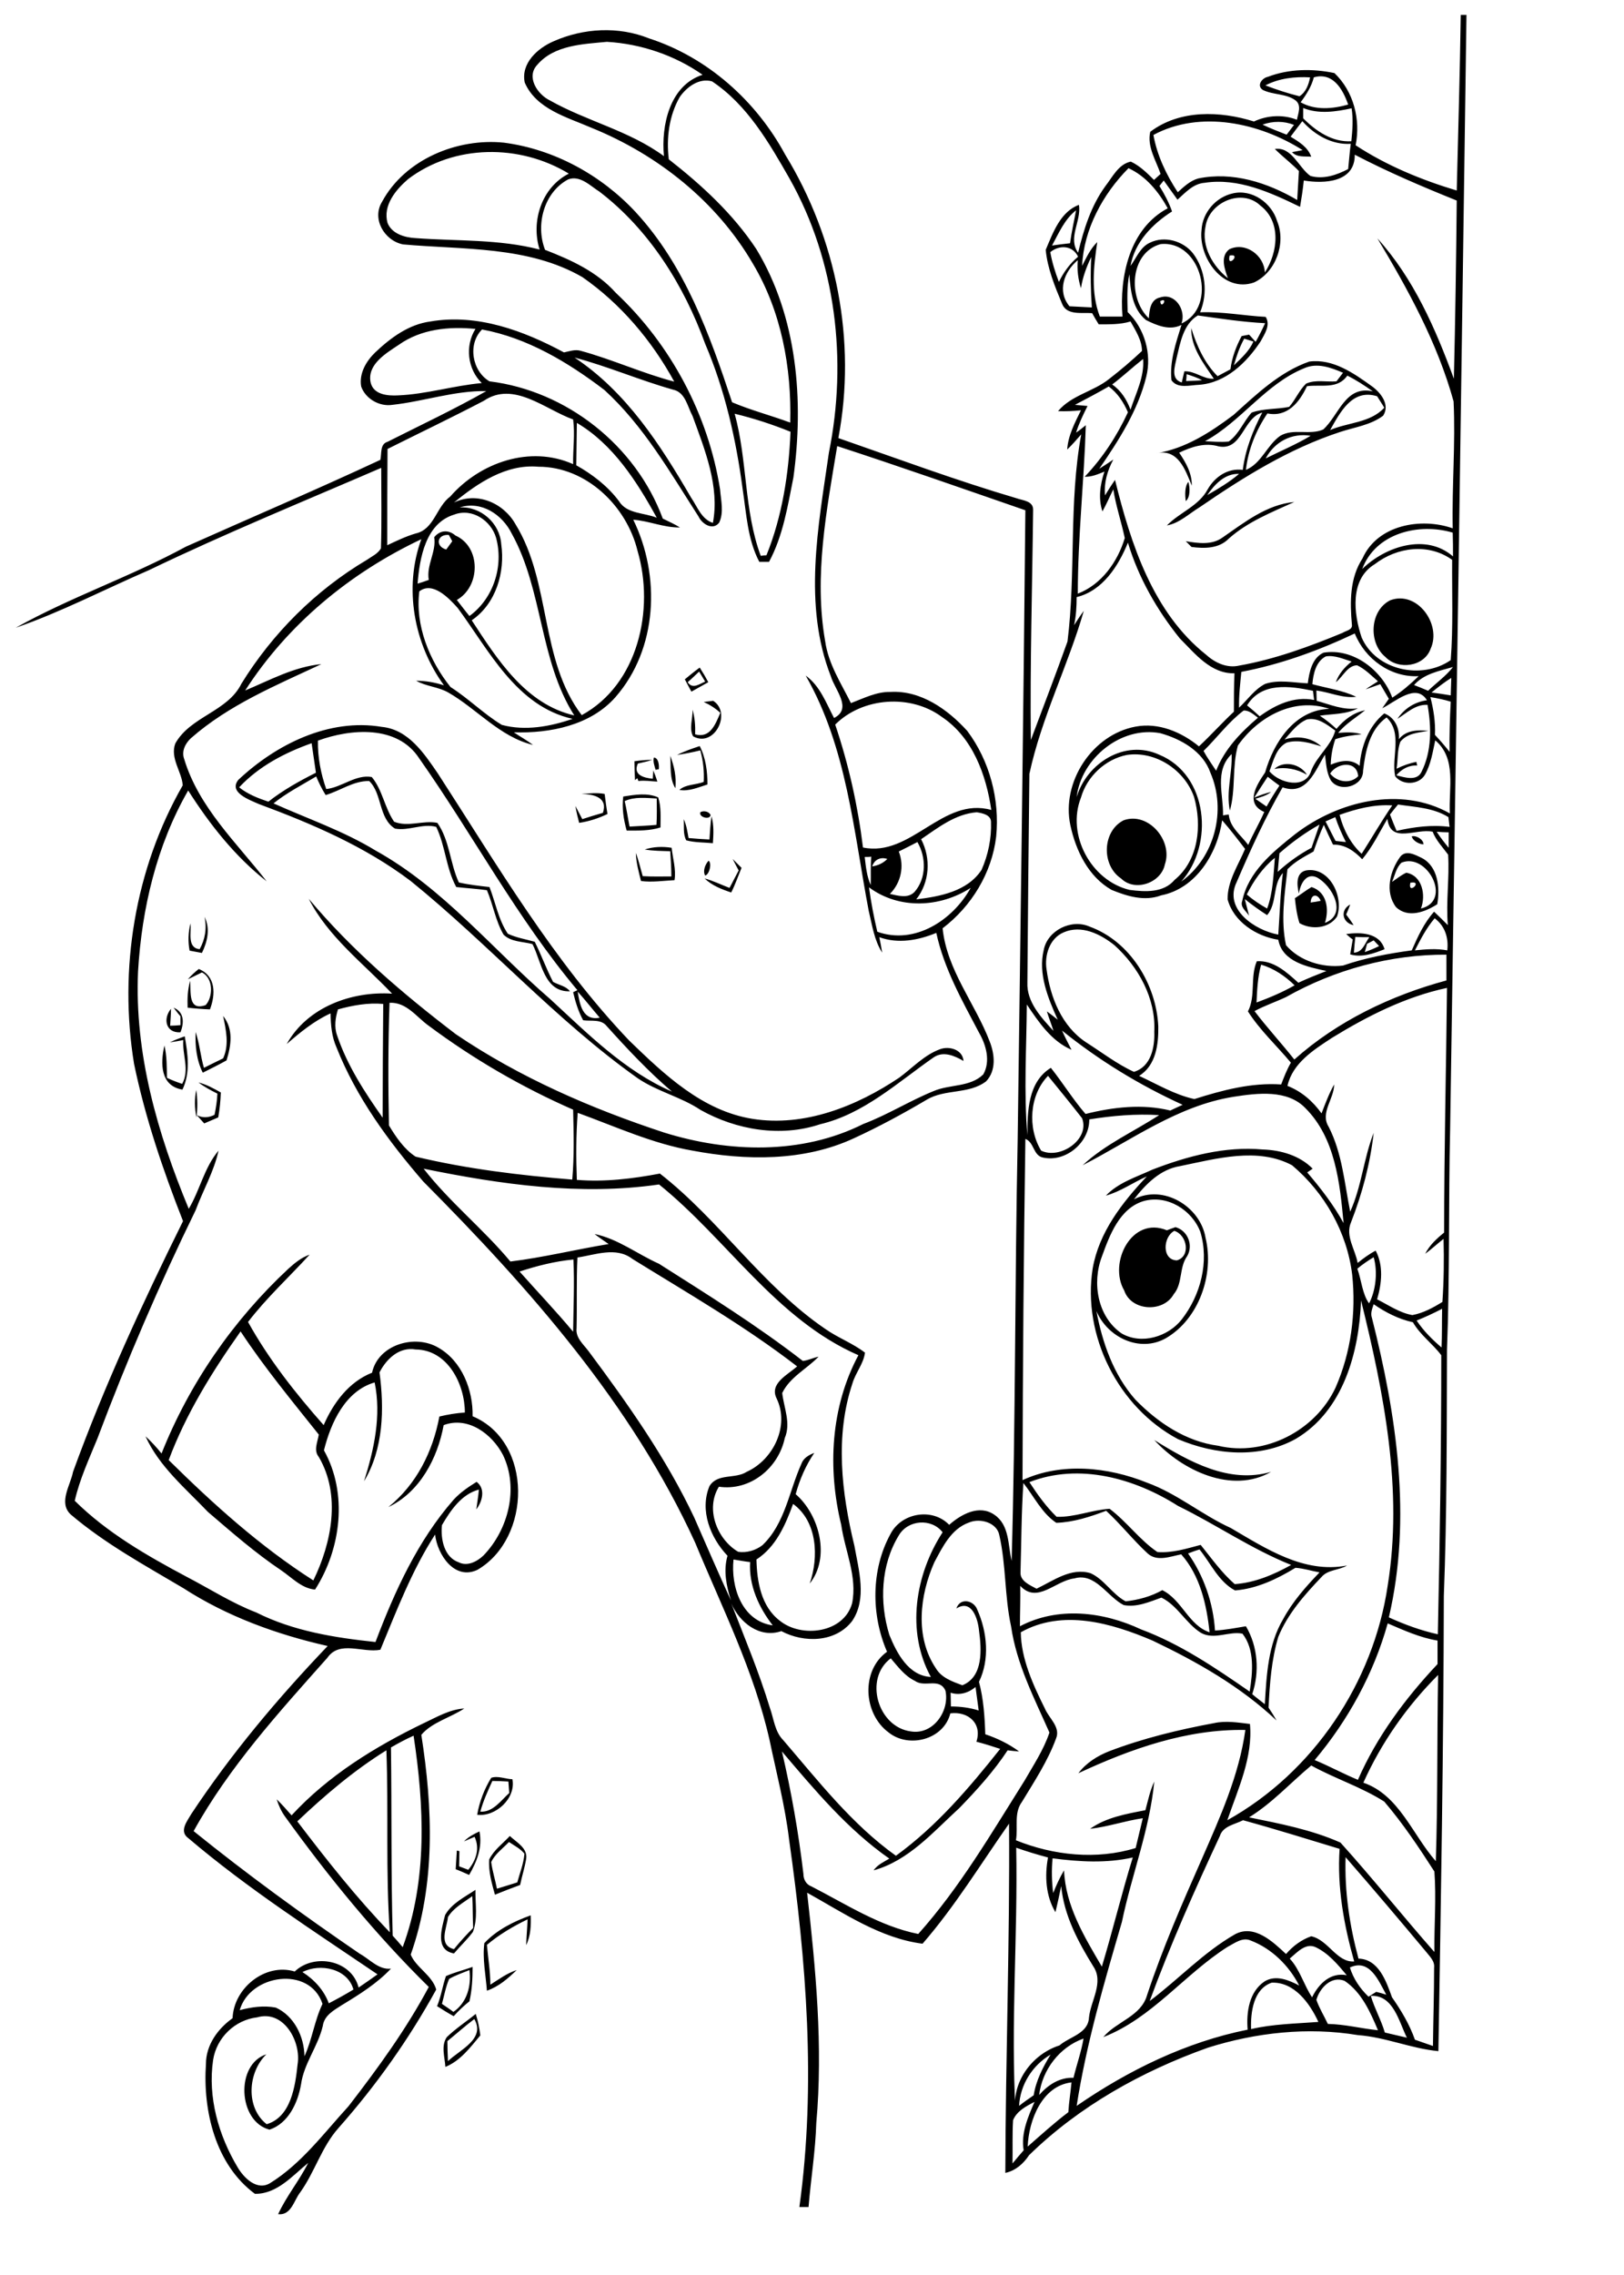
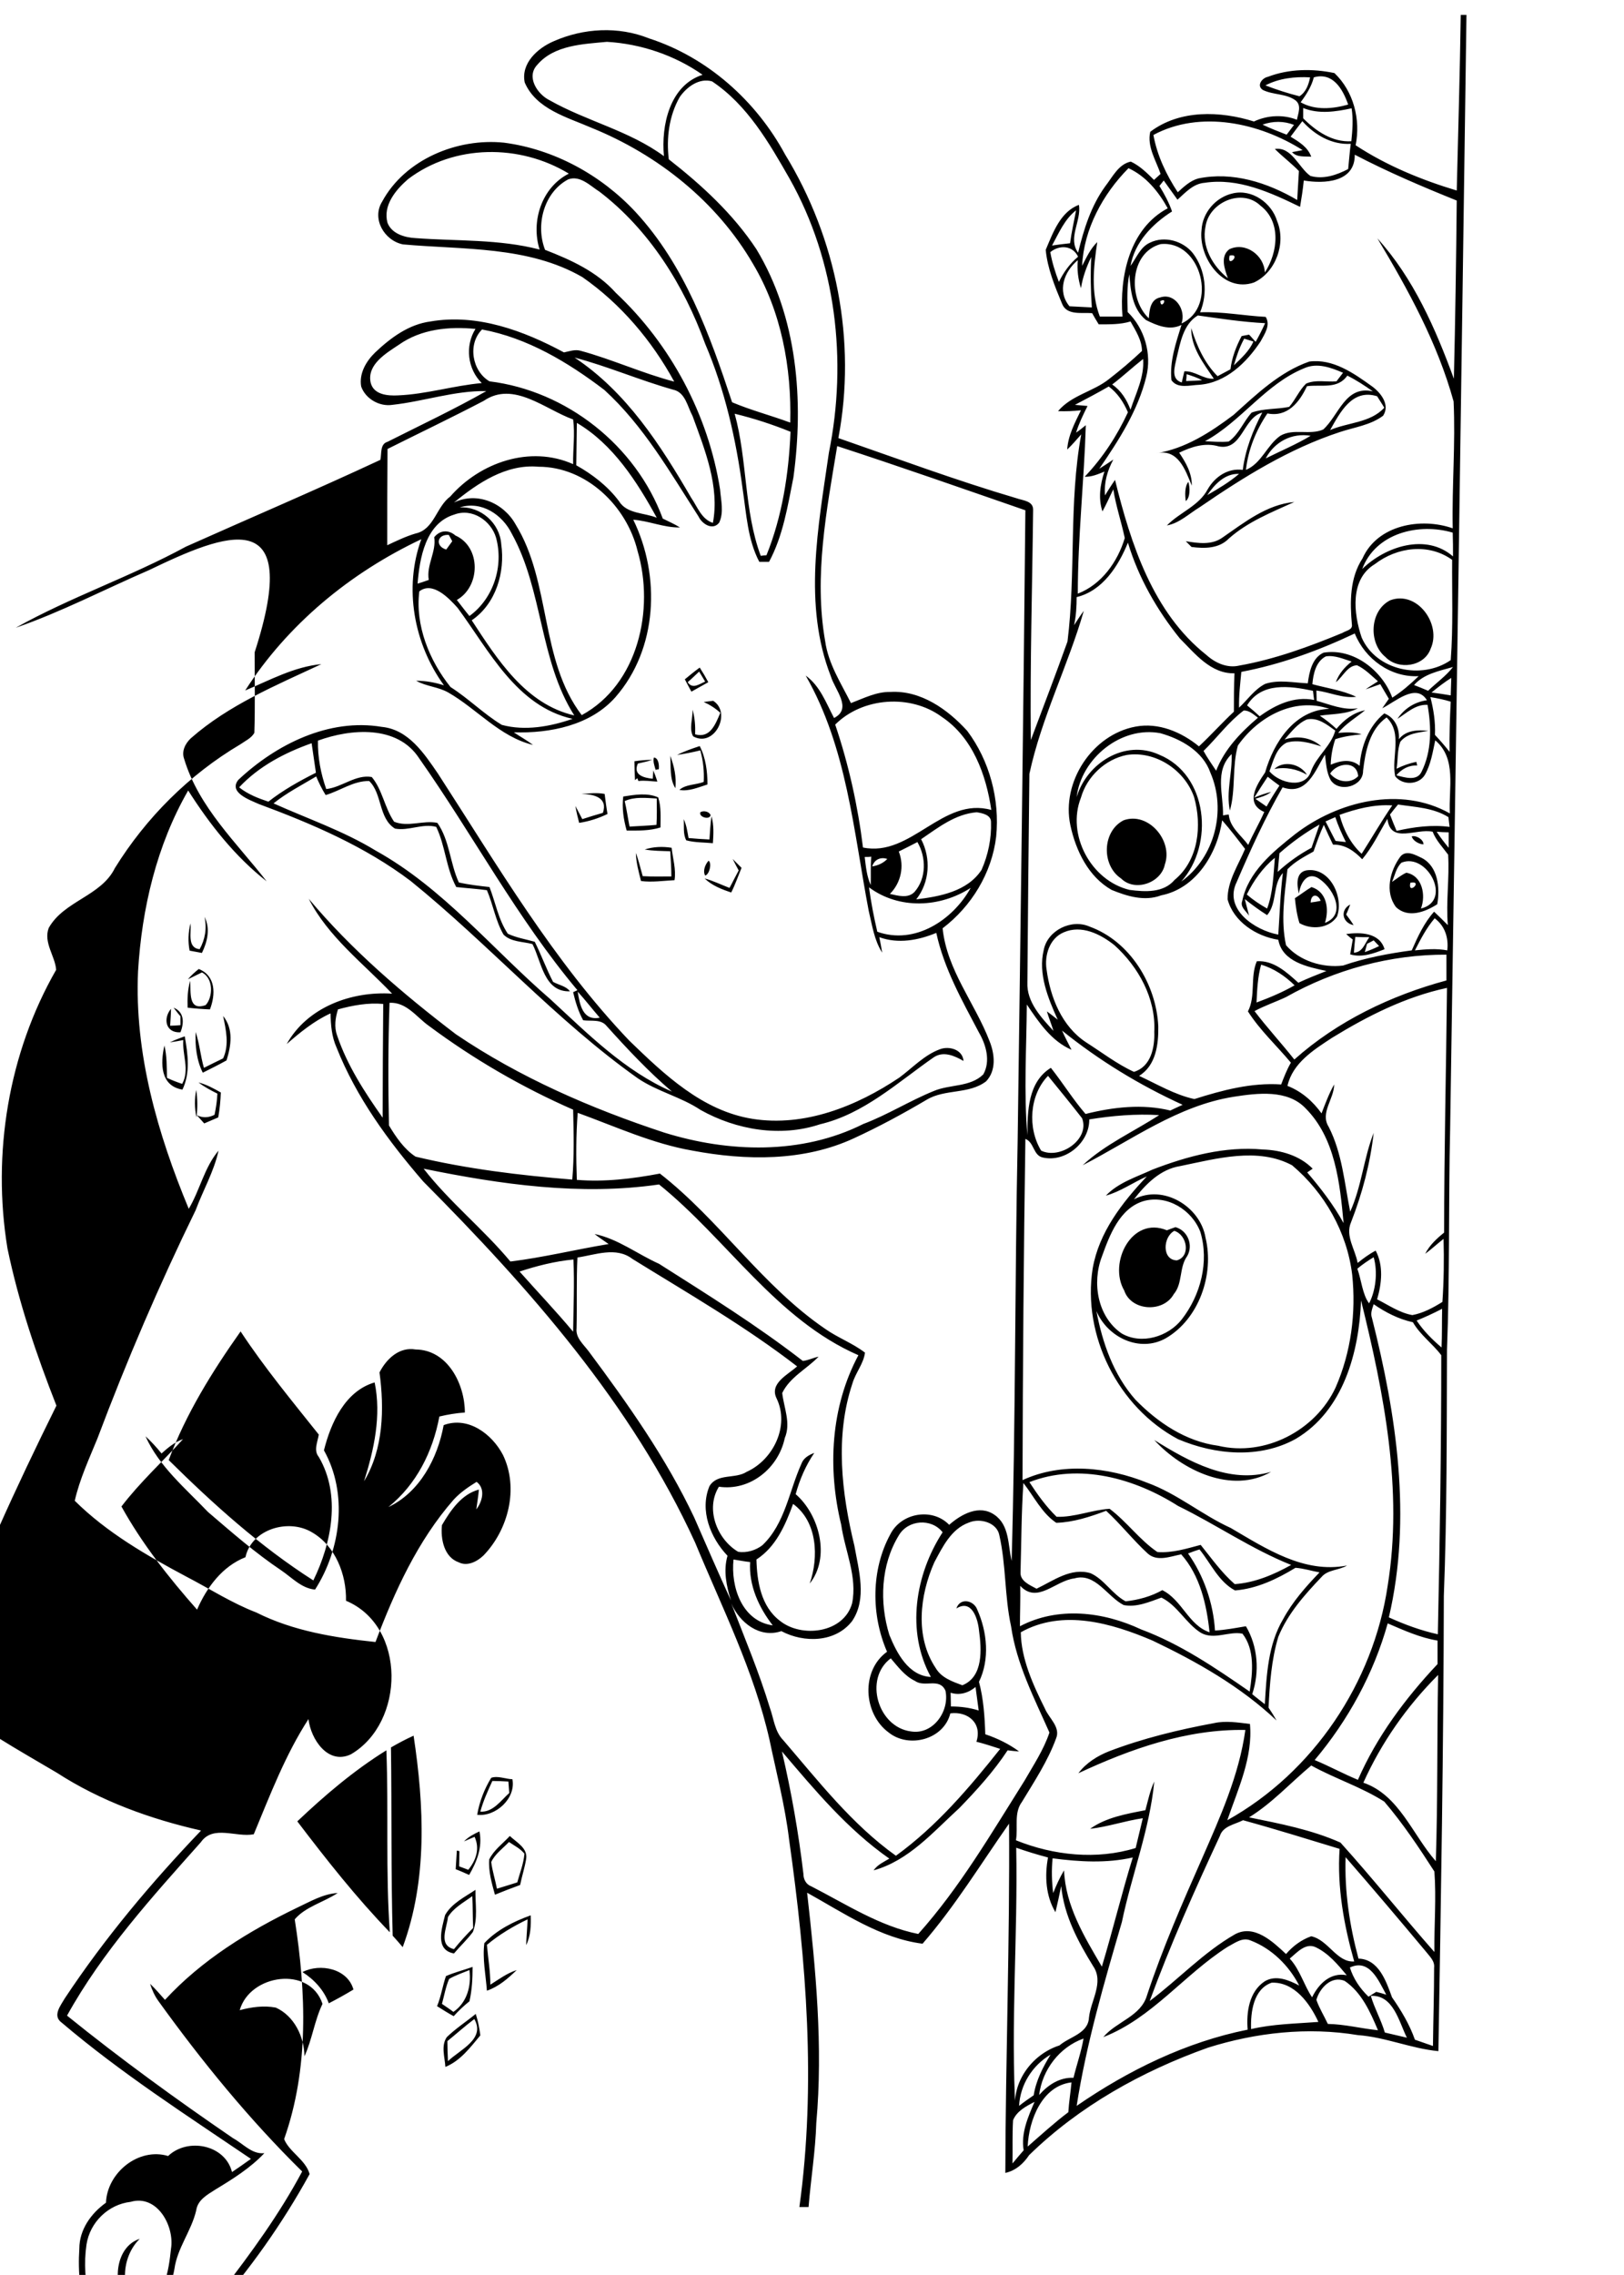
<svg xmlns="http://www.w3.org/2000/svg" version="1.2" baseProfile="tiny" id="Layer_1" x="0px" y="0px" viewBox="0 0 567 794" overflow="scroll" xml:space="preserve">
-   <path d="M156.2,712.4c0,2.3,0.1,4.6,0.2,7c4.1-4,13.2-7.7,9.2-14.7C162.4,707.1,159.4,709.8,156.2,712.4 M156,711  c3.1-3,6.8-5.4,10.1-8.1c0.8,2.5,1.3,5,1.6,7.5c-3.5,4.2-7,8.9-12.2,11C155.3,718,153.9,714,156,711 M156.8,690.7  c-1.2,2.8-1.7,5.8-2.5,8.7c1.3,0.9,2.7,1.8,4,2.8c4.8-3.3,6.3-9.1,5.6-14.6C161.5,688.6,159,689.4,156.8,690.7 M155.7,689.7  c3-1.3,6.2-2.1,9.3-3.2c0,4-0.2,8.1-1.1,12c-2,1.6-3.8,3.3-5.5,5.2c-2-1.1-3.9-2.3-5.8-3.5C154,696.8,154.5,693.2,155.7,689.7   M169.1,678.2c4.3-4.6,10.3-7.6,16.2-9.7c0.1,3.5,0,7.2-1.6,10.4c0.1-3,0.4-6,0.5-9c-5,2.4-9.9,5.3-14.2,8.9  c0.4,4.6,1.2,9.2,1.2,13.9c3-1.9,5.8-4,9.2-5.1c-3,2.9-6.3,5.8-10.4,7.2C169.6,689.3,168.4,683.7,169.1,678.2 M156.4,669.1  c-0.4,3.9-3.5,9.8,2.1,11.2c2.1-2.6,4.3-5,6.7-7.4c-0.2-3.7-0.1-7.4-0.3-11.1C161.9,664,158.3,665.9,156.4,669.1 M155.4,668.4  c2.3-4.1,6.9-6.3,10.6-8.8c-0.1,4.9,0.9,10-0.9,14.7c-2,2.7-4.5,5-6.6,7.5C151.8,680.6,154.2,673.2,155.4,668.4 M171.5,649.9  c0.4,3.1,1.4,6.2,2,9.3c2.4-0.7,4.8-1.5,7.1-2.2c0.9-3.3,2.2-6.5,2.5-10c-1.4-1.8-3.5-2.8-5.4-4.1  C175.5,645.2,172.8,647.1,171.5,649.9 M170.8,649c1.6-3.3,4.7-5.5,7.2-8.2c2.3,2.2,6.3,4.2,5.7,8c-0.5,3.1-1.5,6.1-2.1,9.1  c-3,1.1-5.9,2.2-8.8,3.4C171.7,657.3,170.5,653.2,170.8,649 M162,642.7c1.5-1.6,3.5-2.6,5.4-3.5c1.1,5.6-0.9,10.5-3.6,15.2  c-1.6-0.7-3.1-1.4-4.7-2c0.1-2.2,0.3-4.3,0.4-6.5c0.2,0,0.6,0.1,0.9,0.2c0,1.8-0.1,3.5-0.1,5.3c0.8,0.3,2.4,0.9,3.2,1.2  c2.7-3.3,4.1-7.4,2.2-11.5C164.7,641.5,162.9,642.3,162,642.7 M171.9,621.6c-1.6,3.5-3.2,7-4.2,10.7c4.4,0.3,7.2-3.9,10.1-6.5  c-0.1-1.3-0.2-2.7-0.3-4C175.6,621.7,173.8,621.6,171.9,621.6 M171.5,620.5c2.3-0.8,4.9,0.4,7.4,0.5c1.3,6.7-5.9,13.2-12.3,12.4  C167.4,628.8,169.1,624.4,171.5,620.5 M403,502.6c12.1,7.5,26.1,15.4,40.8,11.1C430.1,521.6,412.7,513.2,403,502.6 M410.9,439.9  c4.9-1.4,3.6-8.9-0.9-10.3C406,431.7,405.6,439.8,410.9,439.9 M392.5,450.4c-5.6-9.6,2.6-26.1,14.9-21c0.7-0.3,2.2-0.8,3-1.1  c4.3,1.2,6.3,6.3,4.1,10.1c-2.9,4-1.5,9.5-4.7,13.3C406.1,458.3,394.9,457.6,392.5,450.4 M68.6,390c-0.7-3.2-0.7-6.5-0.1-9.6  C69,383.5,69,386.8,68.6,390 M69.3,377.8c2.8,0.7,5.3,2.1,7.8,3.5c-0.1,2.9-0.4,5.8-0.9,8.7c-1.6,0.7-3.3,1.4-4.9,2.1  c-0.6-0.7-1.9-2.1-2.6-2.9c2.1,1.1,4.2,0.9,6.2-0.1c0.5-2.4,0.9-4.9,1-7.4C73.7,380.6,71.4,379.4,69.3,377.8 M59.3,363.8  c1.7-0.8,3.5-1.5,5.2-2.1c1.1,6.2,2,12.8-0.8,18.6c-7.8-1.3-7.7-9.2-6.3-15.4c0.9,3.7,0.8,7.5,0.9,11.3c1.7,0.8,3.5,1.5,5.3,2.1  c2.7-4.9,0-10.1,0.4-15.3C62.5,363.3,60.9,363.6,59.3,363.8 M77.9,369.4c2.2-4.8,1-9.9,0-14.8c3.7,4.6,2.8,10.3,1.2,15.5  c-2.7,1.5-5.5,2.9-8.3,4.3c-2.2-4.4-2.7-9.4-2.5-14.2c1.4,4.1,1.7,8.4,2.9,12.5C73.4,371.6,75.6,370.5,77.9,369.4 M60.6,351.7  c3.8,1.5,3.7,5.4,2.4,8.6c-5.1,0.3-6.2-4.7-3.3-8.2c0,2-0.2,3.9-0.3,5.9c0.9,0,2.7-0.1,3.6-0.2c0-1,0-2.1,0-3.1  C62.1,353.7,61.4,352.7,60.6,351.7 M69.4,338.2c6,2.4,5.9,8.9,3.9,14.1c-2.6-0.1-5.2-0.3-7.8-0.6c-0.1-3.2,0-6.3,0.9-9.4  c0.3,4-0.8,10.7,5.4,8.5c2.5-2.6,2.9-9.3-1.3-11.4c-1.6,0.8-3.3,1.6-4.9,2.4C66.7,340.5,68,339.3,69.4,338.2 M477.3,329.4  c-0.2,0.7-0.6,2.2-0.8,2.9c1.7-0.6,3.4-1.3,5-2.1c-0.5-0.5-1.4-1.5-1.9-2C478.9,328.6,478.1,329,477.3,329.4 M473.2,327  c-0.2,1.8-0.4,3.7-0.5,5.5c3.1-0.1,3.8-3.3,5.4-5.4C476.5,327.1,474.8,327.1,473.2,327 M470,326c5-0.7,11.7-0.5,13.4,5.3  c-3.8,1.5-7.9,3-12,1.8c0.3-1.7,0.6-3.5,0.9-5.2C471.4,327.3,470.7,326.6,470,326 M71.4,320c2.1,4.1,1,8.7-0.9,12.6  c-1.4-0.3-2.9-0.5-4.3-0.8c-0.6-3.1-0.5-6.4,0.3-9.5c0.4,3.1-1.3,8.5,3.2,9C71.6,327.9,72.3,324,71.4,320 M472.6,322.9  c-4-0.8-4.8-5.3-1.2-7.2c-0.4,1.2-0.9,2.3-1.4,3.5C470.9,320.4,471.8,321.6,472.6,322.9 M457.6,315c0.9-0.1,2.7-0.4,3.5-0.6  C460.1,311.9,457.7,311.9,457.6,315 M453.5,311.9c-0.7-2.9-1.2-7.3,2.5-8.1c8.2-1.4,13.3,9.3,10.8,16.1c-2.8,4.2-8.9,4.7-13.1,2.3  c-0.9-2.8-1.3-5.8-1.6-8.7c2-1.3,3.8-2.7,5.8-3.9c5.4,1.7,6.2,7.7,4.7,12.5c8-3,2.5-13.1-2.9-15.9  C455.9,304.5,453.9,308.8,453.5,311.9 M255.8,299.8c1,1,2.1,2.1,3.1,3.1c-1.2,2.9-2.2,5.8-3.6,8.6c-3.3-1.1-6.7-2.4-9.3-4.9  c3,0.8,5.8,2.2,8.7,3.3c1.1-2,2.1-4.1,3.2-6.1C257.2,302.5,256.5,301.2,255.8,299.8 M247.4,300.4c1.2,0.9,0.3,4.8-1.2,5.2  C245.3,304,246.2,301.7,247.4,300.4 M492.4,308.1C491.4,312.7,497.1,307.2,492.4,308.1 M489.3,301.1c-1.9,1.8-2.3,4.5-3.3,6.7  c1.7-1.1,3.2-2.4,5-3.2c5.6,1,6.9,7.9,5.1,12.5C507.3,314.4,498.2,297.4,489.3,301.1 M488.9,299c2-2.5,5.3-0.6,7.6,0.5  c5.6,3,6.3,10.4,5.3,16.1c-4.2,2.7-10.2,5-14.4,1C483.4,311.3,485.3,303.9,488.9,299 M225.1,296.5c3-1,6.3-1.1,9.4-0.6  c0.4,3.8,1.6,7.5,1,11.3c-3.9,0.2-7.8,0.8-11.7,0.3c-0.8-3.2-1.7-6.4-1.8-9.8c1,2.6,1.6,5.4,2.4,8.1c3.3,0.2,6.6,0.1,10,0.1  c0-2.9-0.2-5.9-0.4-8.8C231,297,228,297,225.1,296.5 M492.9,291.9c1.6-0.4,4.1,1.1,4.1,2.8C495.5,294.7,493.2,293.4,492.9,291.9   M392.3,286.3c8.6-3.1,17.3,7.1,14.4,15.4c-1.3,6.5-10.5,9.7-15.3,4.9C384.5,302,384.8,290.1,392.3,286.3 M248.4,284.9  c0.9,3.1,0.7,6.3,0.5,9.4c-3.1-0.3-6.3-0.2-9.3-1c-1.2-2.2-0.7-5-0.9-7.4c1,2.1,1.3,4.4,1.7,6.6c2.4,0.2,4.9,0.4,7.3,0.5  C247.9,290.3,248,287.6,248.4,284.9 M244.5,283.5c1.1-0.7,3.1-0.3,3.6,1C247.8,286.3,243.9,285.2,244.5,283.5 M218.1,279.6  c0.7,2.9,1.1,5.9,1.7,8.9c3.1-0.2,6.3-0.3,9.4-0.6c0.2-3.1,0.1-6.1,0.1-9.2C225.5,278.5,221.6,278,218.1,279.6 M217.6,278  c4-0.6,8.3-1.4,12.2,0.3c1.1,3.4,0.8,7,0.8,10.5c-3.8,1.2-7.8,1.1-11.8,1.1C217.7,286,217.1,282,217.6,278 M203,277.1  c2.7-0.2,5.5-0.5,8.1,0c0.3,2.3,0.6,4.7,1,7c-3.1,1.5-6.5,2.6-9.9,3.1c-0.5-2-1-3.9-1.3-5.9c0.8,1.5,1.6,3.1,2.4,4.6  c2.4-0.8,4.8-1.5,7.2-2.2C212.3,278.3,207.3,277.2,203,277.1 M444.9,268.4c3.3-3.1,9.1-1.8,11.4,2  C452.8,268.4,448.9,267.6,444.9,268.4 M234,263.8c1.4,3.6,2.2,7.4,1.8,11.3C233.7,271.8,234.3,267.5,234,263.8 M221.5,265.7  c2-0.3,4.1-0.5,6.2-0.5c-1.6,0.6-3.4,0.9-5,1.3c-1.8,4,2.1,5,5.2,5.3l0.2-2.9c0.5,1.3,1,2.5,1.4,3.9c-2.2-0.1-4.4-0.5-6.6-0.2  l-0.4-1l-0.8,0.7C221.6,270,221.5,267.9,221.5,265.7 M228.3,264.4c1.6,0.1,1.9,2.7,1.7,4.1c-0.3,0-0.8,0.1-1.1,0.2  C228.5,267.3,227.9,265.7,228.3,264.4 M236.4,263.5c2.5-1.3,5.2-2.2,7.9-3.1c2.1,4.1,2.7,8.8,2.7,13.4c-3.2,1-6.5,2.5-9.8,1.9  c2.2-2,5.7-1.7,8.5-2.8c0.2-3.7-0.2-7.4-1.2-11C241.7,262.6,239,263.1,236.4,263.5 M201.7,346.1c0.7,4.4,1.7,10.3,7.7,9.1  C206.8,352.2,204.4,349.1,201.7,346.1 M83.5,274.8c3,2.4,6.6,3.8,10.2,5c5.1-4,10.8-7.2,16.6-10.1c-0.5-3.4-1-6.8-1.5-10.3  C99.5,262.7,90.4,267.4,83.5,274.8 M111,258.5c-0.1,5.8,1,11.5,2.9,16.9c5.5-0.6,10.3-5.2,15.9-4.2c3.7,4.4,4.5,10.8,7.8,15.6  c4.9,2,10.1-0.6,15.1,0.4c4.3,6.1,4.4,14.1,7.5,20.8c3.5,0.8,7.1,1.2,10.7,1.6c2.1,5.4,3.1,11.4,6.4,16.3c3,1.4,6.2,1.9,9.4,2.8  c2.3,4.6,4,9.4,6.4,14c2,1.1,4.6,1.5,5.9,3.3c-9.1,0.3-9.9-10.3-13.1-16.5c-3.4-0.9-7.5-0.7-10.1-3.3c-2.8-4.8-3.6-10.4-5.8-15.5  c-3.6-0.5-7.2-0.7-10.7-1.1c-3.6-6.6-3.8-14.4-7-21c-4.8-1.3-9.6,1.5-14.4,0.6c-5.8-3.6-4.4-12.2-9-16.6c-5.5-0.1-10.1,3.4-15.2,4.9  c-1.3-2.1-2.4-4.3-3.3-6.5c-5,3-10.3,5.7-14.9,9.4c12,5.4,24.4,9.6,35.7,16.5c23.6,13.1,40.8,34.5,61,51.9c13,12,25.9,25,42.4,32.2  c-8.2-7-15.6-14.9-22.8-22.9c-2-2.5-5.4-1.6-8.2-2c-1.7-3.1-2.7-6.4-3.5-9.8c0.4-0.2,1.1-0.5,1.5-0.7c-21.1-25.1-36.5-54.3-55.3-81  C138.7,253,122.5,254.3,111,258.5 M83.2,272.2c13.2-12.4,31.6-21.6,50.1-18.5c9.3,0.9,14.8,9.3,19.6,16.3  c20.8,32.1,40.3,65.4,66.8,93.2c12.2,11.8,25.5,24.5,43,27.3c18.2,2.9,36.4-4.4,51.3-14.4c4.6-3.4,8.7-7.9,14.2-9.9  c3.2-1.2,7.9,0.1,8.2,4.1c-3.1-1.8-7.1-3.6-10.5-1.2c-12.5,8.7-24.3,19.7-39.6,23.3c-13.8,4.6-29.2,2-41.7-5  c-6.9-4.6-15.1-6.4-22-11.1c-28.6-20.3-52-46.8-79.2-68.8c-16-12.1-34.5-20-53.1-26.9C87.2,279.2,79.7,276.6,83.2,272.2 M245.7,245  c0.8-0.1,2.5-0.3,3.3-0.4c6.6,4.2,0.4,16.5-7,12.4c-1.5-2.6-0.1-6.3-0.2-9.3c0.8,2.8,1,5.7,0.9,8.6c5.3,1.5,7.1-3.6,8.8-7.5  C249.9,247.3,247.9,246,245.7,245 M240.1,238.1c1.7,2.6,4.1,0.6,6.1-0.2c-0.7-1.2-1.4-2.3-2.1-3.5  C242.8,235.6,241.5,236.9,240.1,238.1 M239.1,237.1c1.7-1.4,3.4-2.8,5.2-4.1c1.1,1.7,2.1,3.4,3,5.1c-2,1.1-3.9,2.2-5.9,3.3  C240.6,240,239.9,238.6,239.1,237.1 M485.4,209.5c9.4-3.5,18,8.4,14.1,16.9c-2.2,6.3-11.3,7.6-15.8,2.9  C477.7,224.4,478.2,213.1,485.4,209.5 M426.7,187.7c7.7-5.3,15.5-11.6,25.2-12.5c-7.9,3.6-16.3,6.9-22.9,12.8  c-3.4,3.5-8.5,3.5-13,2.9c-0.7-0.7-1.3-1.3-2-2C418.3,189.6,423,190.3,426.7,187.7 M414,174.9c-0.3-2-0.4-5.2,0.9-6.7  C415.5,170.2,415.6,173.6,414,174.9 M421.5,172.8c3.8-2.2,7.7-4.5,11.1-7.4C427.7,165.2,424.1,169,421.5,172.8 M441.9,160  c5.2-2.6,10.7-4.9,15.7-7.9C451,151,445,154.2,441.9,160 M464.4,150.1c6.2-2.7,14.1-2.5,18.9-7.8c-0.8-1.4-1.7-2.7-2.5-4  C472.1,135.6,467.9,143.9,464.4,150.1 M470.4,131.1c-3.4,4.9-9.1,3-14.1,3.7c-2.6,5.6-6.8,10.9-13.8,9.5c-4,5.9-6.7,12.6-7.5,19.7  c5.5-2.3,7.3-8.6,12-11.9c4.6-2.7,10.3-0.1,15-2.2c5.5-5,7.7-15.5,17.3-13.3C476.5,134.6,473.6,132.7,470.4,131.1 M455.4,128.5  c-13.6,5.5-22,18.6-34.7,25.5c2.8,0.1,5.5,0.4,8.3,0.1c3.6-2.6,5.1-6.9,8-10.1c4.2-1.5,8.8-1.1,13.1-2c2.2-2.5,3.5-5.8,5.9-8.1  c3.3-1.5,7.1-0.5,10.6-0.8c0.8-1,1.5-2,2.3-3C464.7,128.3,459.9,126.5,455.4,128.5 M430.7,144.8c8-7.2,16.1-15,26.4-18.6  c8.3-1.1,15.6,4.1,22,8.7c3,2.2,6.3,6.4,3.8,10.2c-4.4,3.3-10,4-15.1,5.7c-17.7,5.8-33.6,15.7-48.9,26.2c-3.8,2.3-7.1,5.6-11.5,6.4  c4.5-4.6,11.2-6.8,14.3-12.7c2.5-4.3,7-7.4,12.2-6.7c0.9-7.1,3.5-13.7,6.8-20c-6.7,1.8-7,13.4-15.2,11.8c-4.8-1.4-9.4,0.1-13.8,2.2  c2.3,3.4,4.5,7.2,4.4,11.5c-2.3-5.6-4.8-13-12.4-11.3C413.8,156.6,422.6,150.9,430.7,144.8 M429.3,89.2  C428.2,94,433.7,88.3,429.3,89.2 M420.9,79c-1.5,7,2.5,13.9,7.8,18.1c-1.1-3.1-2.8-7.6,0.5-10.1c5.6-2.7,12.2,2.1,12.4,8.1  c4.6-7,5.8-17.7-1.5-23.3C433.7,65.6,422.2,70.5,420.9,79 M430.4,67.5c6.7-1.6,13.6,3.3,15.5,9.7c3.2,7.7-0.5,17.9-8.1,21.4  c-10.7,3.7-19.4-8.7-18.3-18.3C419.8,74.2,424.5,68.8,430.4,67.5 M353.7,740c-0.3,5-0.1,10.1-0.2,15.1c1.3-1.6,2.6-3.1,3.9-4.6  c-1-5.9,1.5-11.6,3.8-16.9C358.3,735.1,355,736.8,353.7,740 M358.8,749.2c4.7-4.1,9.3-8.3,14.2-12c0.2-3.5,0.8-7,1.1-10.4  C363.8,728,359.2,740,358.8,749.2 M355.8,735c1.6-1.3,3.4-2.5,5.1-3.7c0.8-5.1,3.2-9.8,5.9-14.2C360.4,720.9,356.2,727.6,355.8,735   M362.8,731.2c3.1-3.5,7.1-6.2,12-6c1.1-4.6,2.7-9,3.5-13.7C369.9,714.5,363.9,722.4,362.8,731.2 M478.6,696.6  c1.3,4.4,3.6,8.4,4.9,12.8c2.6,0.6,5.1,1.2,7.7,1.8C488.4,705.6,486.5,696.2,478.6,696.6 M436.8,708.2c7.7-1.8,15.7-1.9,23.5-2.5  c-3-6.5-8.4-14-16.3-13.7C437.6,694.2,436.6,702.3,436.8,708.2 M459.6,698c1,2.9,2.7,5.6,4,8.4c5.9,0.1,11.6,1.6,17.5,2.2  c-2.7-6.4-5.7-13.2-11.6-17.2C464.8,689.4,460.7,694,459.6,698 M83.7,701.6c4.1-1.1,8.4-1.7,12.6-0.9c6.4,2.9,9.9,10.1,10,17  c2.7-5.9,3.5-12.5,6.3-18.3C108.1,685.9,87.2,689.1,83.7,701.6 M105.6,688.3c4.1,2.6,7.5,6.3,9.2,10.9c2.9-1.5,5.8-3.1,8.6-4.8  C121.4,687.1,111.8,685.1,105.6,688.3 M471.3,686.7c1.2,3.9,3.5,7.3,6.5,10.2c0.7-0.4,2-1.3,2.7-1.7c1.2,0.3,2.3,0.6,3.5,1  C481.3,691.3,478.2,683.5,471.3,686.7 M450.3,683.6c3.6,3.9,5,9.4,7.8,13.5c2.3-4.7,6.4-8.8,12.1-7.7c-3.1-3.7-6.4-7.7-10.9-9.8  C455.8,678,452.8,681.5,450.3,683.6 M469.8,648.2c-0.4,12,1.4,23.9,4.5,35.4c7.1,0.2,9.7,8,11.7,13.5c3.2,4.6,6.1,9.4,8,14.8  c2.1,0.7,4.2,1.5,6.3,2.2c0.1-9.1,0.4-18.2,0.4-27.3c0.3-2.4-1.6-4-2.9-5.7C488.6,670.1,479.3,659.1,469.8,648.2 M367.5,648.6  c-0.4,4-0.3,8.1,0.2,12.1c1.1-2.7,2.3-5.4,3.8-7.9c0.5,12.4,7.1,23.2,13.2,33.6c3.8-12.6,6.9-25.5,10.8-38.1  C386.2,650.4,376.8,649.8,367.5,648.6 M354.8,644.9c0.6,30.8-2,61.7-0.2,92.5c-1.7-10.4,5.6-20.4,15.3-23.5c3.6-3.1,10-4.1,10.3-9.7  c0.6-5.9,5.3-12.3,1.5-17.9c-5.3-8.6-10.2-17.7-11.2-28c-0.6,3-1.3,6.1-2,9.1c-3.4-5.6-3.8-12.7-2.6-19.1  C362.1,647.3,358.5,646.2,354.8,644.9 M425.9,640.8c-8.8,18.9-17.3,38-24.5,57.6c10.1-7.6,18.8-17,29.8-23.3  c6.7-3.6,13.2,2.6,17.8,6.9c2.4-2.8,5.4-5,8.8-6.2c6,1.3,8.9,9.2,15,8.8c-3.6-12.7-6-26-5.1-39.3c-11.2-3.4-22.4-6.9-33.7-10  C431.1,636.8,427,637.3,425.9,640.8 M436.1,634.3c10.8,2.2,21.8,4.3,31.9,8.8c11.2,12.4,21.7,25.6,32.8,38.2  c-0.1-9.4,0.7-18.8,0-28.1c-5.4-8.4-11-16.8-17.5-24.4c-8-5.1-17.2-8-25.5-12.6C450.5,622.3,444.2,629.3,436.1,634.3 M103.8,635.7  c10.2,13.4,20.6,26.6,32.3,38.7c-1.5-21.1-0.4-42.3-1.2-63.5C123.6,617.9,113.4,626.6,103.8,635.7 M136.5,609.9  c0.3,21.9,0,43.8,0.6,65.7c1.2,1.3,2.4,2.7,3.5,4c8.7-23.5,7.5-49.4,3.8-73.8C141.7,607,139.1,608.4,136.5,609.9 M331.9,590.8  c0,1.6,0.1,3.2,0.1,4.8c3.3,0,6.5,0.4,9.7,1.4c-0.4-2.7-0.7-5.4-1.1-8.2C338.1,590.9,335,591.8,331.9,590.8 M476,622.2  c12.5,4.3,17.1,18.1,25.3,27.4c0.7-21.6,0.4-43.3,0.8-65C491.2,595.5,482.3,608.2,476,622.2 M318,604.3c7.8,1.3,13.6-7.1,12.1-14.2  c-2.1-4.7-7.2-1-10.6-3.4c-3.6-1.7-6-5-8.5-7.9C301.5,585.9,306.5,602.8,318,604.3 M484.5,566.6c-4.9,17.5-13.8,33.8-25.5,47.7  c5.1,2.1,10,4.8,15.1,6.9c6.6-15.1,16.6-28.5,27.8-40.4c0-2.7,0-5.5,0-8.2C495.8,571.6,490.1,569,484.5,566.6 M375.1,550.9  c-6.7,0.8-12.9,9-18.9,2.6c0.1,4.7-0.1,9.4-0.1,14.1c13.3-7,29.1-5.1,42.3,1.1c13.7,5.1,25.9,13.4,37.9,21.7  c1.1-6.7,1.8-14.7-2.5-20.2c-4.6-1-9.9,2.3-14.5-0.3c-5.3-3.3-8.1-9.5-13.8-12.3c-4.2,1.5-8.7,3.5-13.2,2.6  C386.5,557.2,382.4,548.8,375.1,550.9 M256.1,544.3c-1,9.5,2.9,21.5,13.7,23c-4.9-6.3-8.4-14-7.9-22.1  C260,545,258,544.6,256.1,544.3 M414.8,542.2c5.5,7.8,8.8,17.3,9.4,26.9c3.6-0.2,7.2-0.9,10.8-1.5c4.2,7.1,4.8,15.9,2.2,23.7  c1.4,1.2,2.9,2.3,4.4,3.5c0.6-10.1,1.1-20.8,6.4-29.7c3.3-6.1,7.9-11.3,12.7-16.3c-2.8-0.5-5.5-1.4-8.4-1.6  c-6.4,3.9-13.5,7.3-21.1,7.9c-5.7-3-8.5-9.5-12.4-14.3C417.4,541.2,416.1,541.7,414.8,542.2 M338.3,531.4  c-6.2,2.2-9.2,8.5-12.1,13.9c-5.1,11.5-6.8,26,0.5,36.9c2,3.4,5.8,4.7,9.3,6c7.4-3,6.7-12.6,5.8-19.2c-0.4-4-2.5-11-7.9-7.6  c1.3-3.9,6.1-2.9,7.3,0.4c3.5,7.8,4.4,17.4,0.6,25.2c1.6,6,2,12.2,2.2,18.3c4.2,1.4,8.3,3.4,11.8,6c-1.3-0.1-2.6-0.2-4-0.4  c-4.8,7.3-10.7,13.8-16.8,20.1c-9.1,8.3-17.7,18.4-30,21.8c1.4-2,3.5-2.9,5.5-4.1c-14.6-10.2-26.1-24-37.5-37.4  c3.3,14.1,5.8,28.4,7.5,42.7c0,1.9,0.9,3.7,2.8,4.4c12.1,6.2,23.8,13.9,37.3,16.6c14.5-16.2,25.5-35.1,37.1-53.5  c3.1-5.4,6.7-10.8,8.7-16.8c-5.3-12-11.5-23.9-13.4-37.1c-2.3-10.5-1.7-21.3-4.1-31.8C348.1,531.5,342.3,529.7,338.3,531.4   M313.8,535.9c-6.3,10.3-6.8,23.4-3.3,34.7c2.6,6.4,6.7,14.3,14.5,14.7c-8.7-15.9-5.5-35.7,4.1-50.5  C325.2,529.8,317,530.4,313.8,535.9 M357.3,517.6c-0.7,10.4-0.7,20.9-1,31.3c-0.1,3,3.4,4.4,5.6,5.6c5.9-2.8,12-7.5,18.9-5.4  c4.8,2.2,7.5,7.3,12.2,9.8c4.5-0.5,8.9-1.7,12.8-3.9c6.9,3.4,9.2,12.3,16.5,14.7c-1-9.6-3.3-19.8-9.9-27.2  c-3.7,0.7-8.4,2.7-11.7-0.3c-5.1-4.7-9.4-10.2-14.5-14.9c-5.6,2.1-11.4,4-17.4,4.2C363.8,528.2,361,522.3,357.3,517.6 M359.4,517.3  c2.8,4.3,5.8,8.5,9.5,12.1c6.3,0.2,12.3-2.4,18.5-2.8c6,4.5,10.5,10.9,16.7,15.1c5.1,0.4,10.2-1.2,15.1-2.5  c3.8,4.7,7.3,9.7,11.9,13.7c7-0.5,13.6-3.3,19.7-6.7c-13.8-5.5-26.2-14.1-39.5-20.6C396.2,516,376.8,510.5,359.4,517.3 M58.9,509.6  c15.6,15.4,32,30.2,50.5,42c6.4-13.1,9.7-29.8,1.9-43.1c-1.9-2.3-0.4-5.2,0-7.8c-9.4-11.8-19-23.4-27.3-36  C74.1,478.7,64.9,493.5,58.9,509.6 M494.6,460.9c2.4,3.6,5.4,6.6,8.7,9.4c0.2-4.5,0.1-9,0.2-13.5  C500.6,458.3,497.6,459.7,494.6,460.9 M479,460c8.6,33.9,14,70,5.9,104.5c5.5,2.5,11.2,4.6,17.1,5.9c0.7-32.5,1.2-64.9,1.2-97.4  c-3-4-7.3-7-9.9-11.5c-5-1.1-9.5-3.4-13.7-6.3C479.1,456.8,478.4,458.3,479,460 M181.4,443.8c6.2,7,12.7,13.8,18.7,21  c0.1-8.4,0.5-16.8,0.1-25.2C193.8,440.2,187.5,441.8,181.4,443.8 M473.9,442.8c1.4,3.9,1.8,9.1,4.1,12.1c2.3-4.4,3.1-10.9,1.6-16.1  C477.6,440,475.7,441.3,473.9,442.8 M201.6,438.9c-0.4,8.2-0.1,16.5-0.3,24.7c-0.4,3.3,2.4,5.6,4.2,8c13.7,18.4,27.1,37.3,36.9,58.1  c4.2,9.6,8.4,19.3,12.8,28.9c-1.6-5.1-2.7-10.4-1.2-15.6c-6-6.3-9.8-15.9-6.3-24.3c2.8-4.6,9-2.4,13-5c9.3-4.2,15.1-16.1,10.4-25.7  c-2.5-5.2,4-8.2,7.2-11.1c-18.1-14-38.1-25.5-57.5-37.5C215.1,435,207.8,438,201.6,438.9 M399.3,419.2c-8.4,2.5-11.9,11.9-14.6,19.4  c-3.5,9.2-1.5,21,6.9,26.8c6.9,4,16.2,1.2,21-4.9c6.6-8.5,9.6-20.1,6.5-30.5C416.2,422.3,407.5,416.9,399.3,419.2 M147.9,407.9  c9.1,11.7,20.8,21,30.3,32.4c11.4-1.4,22.8-4.2,34.3-6.1c-1.7-1.2-3.4-2.3-4.9-3.5c8.2,1.7,14.9,7,22.5,10.4  c17,10.8,34.2,21.5,50.2,33.9c1.9-0.2,3.6-1.1,5.5-1.5c-4.1,4.3-10,7.1-12.7,12.7c0.6,5.2,3.1,10.5,0.9,15.7  c-2.2,10.5-12.1,18.6-23,17c-4.8,7.7-0.7,18.3,6.7,22.7c2.9,0.5,6.2-0.5,8.5-2.3c7.9-7.5,9.3-18.9,13.6-28.4c0.7-2,2.6-3.1,4.5-3.8  c-3,4.4-5.1,9.3-6.5,14.4c8.3,7.2,12.2,22.1,4.9,31.2c3.2-9.2,2.7-21.6-5.8-27.8c-2.7,7.4-6,15-12.8,19.4c0.2,7.7,1.6,16.4,8.2,21.4  c7.6,6.1,22.3,4.3,25.2-6.1c1.9-9.3-2.5-18.3-3.8-27.4c-4.8-19.7-3.7-41.1,6-59.2c-28.7-12.5-45.9-40.5-69.6-59.6  C202.7,417.4,174.8,413.4,147.9,407.9 M412,407c-6.9,1.1-12,6.3-16.1,11.6c10.2-5.4,23.2,2.5,25,13.4c3.1,12.8-2.3,28.4-13.9,35.1  c-9.1,5.1-20.3-0.3-24.2-9.5c2.1,11.1,6,22.3,13.6,30.9c7.8,8,17.6,14.6,28.9,16.1c16.3,3.9,34-5.3,41-20.3  c5.4-12.3,7.2-26.1,5.8-39.4c-1.8-14.8-9.6-28.6-21-38.2C439.1,400.3,424.7,404.4,412,407 M430.7,382.8  c-19.5,3.1-35.6,15.1-52.7,23.9c7.8-7.3,17.8-11.7,26.7-17.5c-8.2-0.5-16.3,0.2-24.4,1.5c0.1,8.1-8.3,15.1-16.2,13.3  c-3.4-0.7-3-5.3-6.1-6.5c-0.6,39.7-0.9,79.4-1,119.1c13.6-6.3,29.9-4.6,43.5,0.9c10.5,3.8,19.1,11.2,29.2,15.8  c12.3,7.2,25.6,16,40.6,13.1c-2.8,1.7-6.7,1.4-8.9,4c-5.9,6.2-11.8,12.8-15.1,20.9c-2.4,8-3,16.4-3.4,24.7c1,1.5,1.9,2.9,2.8,4.5  c-12.6-11.9-27.8-20.5-43.3-27.9c-14.3-6.1-31.4-11.1-46-2.9c0.1,9.2,4.3,18.4,8.4,26.6c1.4,3.4,5.6,6.5,3.9,10.5  c-2.9,7.9-7.6,15-11.9,22.1c-2.9,3.9-1.3,9-2.1,13.4c13.1,5.3,28.2,6.9,41.8,2.7c0.8-3.5,1.7-6.9,2.5-10.4c-6.2,0.9-12.2,3-18.4,3.7  c5.6-4,12.6-5.2,19.3-6.5c0.9-3.3,1.6-6.8,3.1-10c-1.6,16.7-7.9,32.6-11.3,49c-6.2,21.2-12.4,42.4-15.8,64.2  c18-12.4,38.2-22.3,59.7-26.6c-0.5-6.1,0.5-13.3,6-16.9c3.9-2.3,8.4-0.4,12,1.5c-3.6-7-9.6-12.9-16.9-15.7c-2.9-1.3-5.6,0.9-8.1,2.2  c-15.1,9.6-26.4,24.9-43.4,31.5c4.6-5.5,13.2-7.2,15.3-14.7c5.4-16.3,12.3-32.1,19.2-47.7c6.3-14.4,12.9-29,15.1-44.8  c-20.3-0.4-40.1,6.6-58.3,15.1c2.7-3.6,6.7-6.1,10.8-7.7c11.8-4.5,24.2-7.5,36.6-9.8c4.1-0.9,8.3-0.2,12.5,0.3  c1.1,11.6-4.2,22.8-7.9,33.6c30-16.7,51-48,56-81.9c5.4-33.3-1.3-67.1-9.3-99.5c-0.7,18.1-6.2,38.5-22.8,48.3  c-12.6,7-28.2,5.6-41.1,0.1c-20.9-11.1-33.5-36.2-29.8-59.6c2.2-12.6,10.3-23,18.9-32.1c-4.8,2.1-9.2,5.3-14.3,6.7  c4.4-4.6,10.7-6.5,16.3-9.1c12.2-4.7,25.3-8.2,38.5-7c6.3,0.2,12.9,2.1,17.4,6.7c-0.5,0.3-1.4,1-1.9,1.3c4.7,5.5,9.2,11.3,12.7,17.7  c-1.3-14-2.9-29.7-13.3-40.1C449.5,380.2,439.1,381.5,430.7,382.8 M363.5,401.6c6.6,3.2,17.1-3.9,14.3-11.3  c-3.9-5-7.9-9.9-11.9-14.8C359.4,382.2,358.7,393.7,363.5,401.6 M358.5,350.6c-0.1,15.2-1.1,30.5,0.2,45.6c0-8.3,0.2-18.6,8.2-23.5  c4.2,5.3,7.7,11,12.1,16.1c9.6-2.4,19.9-3.6,29.6-1.2c1.4-0.7,2.8-1.3,4.3-2c-15.1-6.9-29.2-15.5-42.1-25.9c1,2.3,2.2,4.5,3.3,6.7  C367,363.3,362.7,356.8,358.5,350.6 M136,350c-0.5,14.3-0.5,28.6-0.2,42.8c2.4,4,5.3,8.3,9.3,10.9c18,4.3,36.3,6.5,54.7,8  c0.7-8.1,0.5-16.2,0.3-24.4c-17.8-7.8-34.7-17.6-50.3-29.2C145.5,355.1,142,349.7,136,350 M118,352.3c-0.9,2.9-1.4,6.1-0.3,9.1  c3.5,10.4,9.6,19.8,15.9,28.7c0-13.2,0.1-26.5,0.2-39.7C128.5,349.9,123.1,350.9,118,352.3 M465.1,362.2  c-6.4,4.2-13.8,8.8-15.6,16.8c4.9,1.9,8.9,5.4,11.9,9.6c1.3-3.4,2.6-6.9,4.4-10.1c0,5.1-5,9.9-1.9,14.8c4.7,9.2,5.5,19.6,7.5,29.6  c4-8.8,4.7-18.6,8.2-27.5c-1.2,10.7-4,21.2-7.9,31.2c-2.1,4.8,1.5,9.5,2.3,14.2c2-1.6,4-3.1,6.3-4.3c2.8,5.3,2.1,11.5,0.5,17  c4,2,7.8,4.7,12.3,5.5c3.8-0.7,7.3-2.6,10.5-4.6c0.5-7.3,0.6-14.7,0.4-22c-2.2,1.7-4.2,3.6-6.4,5.2c1.5-3,4-5.3,6.6-7.4  c0-28.5,0.7-56.9,1-85.4C490.7,347.9,477.5,354.6,465.1,362.2 M440.3,336.7c-1.2,4.3-1.4,8.8-1.6,13.2c4.6-1.7,9.1-3.6,13.3-6  C448.7,340.7,444.8,338,440.3,336.7 M449,348c-3.6,1.7-7.5,3-11,4.9c4.4,5.8,9.4,11.2,13.9,16.9c15-13.4,33.8-22.4,53.1-27.6  c0-3,0-6,0-9C485.5,333.1,466,338.4,449,348 M371.4,325.4c-5,2.1-6.8,8.1-6,13c1.3,9.7,5.3,19.8,13.8,25.4  c5.5,3.5,10.8,7.6,16.7,10.3c6-1.8,7.3-8.6,7.1-14c0.6-11.6-5.5-22.6-13.9-30.2C384.2,326,377.6,322.7,371.4,325.4 M494,331.7  c3.8-0.4,7.6-0.7,11.3,0c0.5-4.4-0.8-8.5-4.4-11.2C498,323.9,496,327.8,494,331.7 M303.4,309.7c0.7,5.2,1.7,10.4,2.9,15.5  c13.1,4.7,26.4-4.1,32.6-15.3C328.2,316.8,313.9,317.5,303.4,309.7 M435.3,312.2c2.2,1.9,4.6,3.5,7.1,4.9c2.1-5.6,2.2-11.8,2.7-17.7  C440.8,302.9,437.7,307.4,435.3,312.2 M304.5,302.4c2-0.3,3.8-1.1,5.3-2.6C307.4,299,305.3,300,304.5,302.4 M301.9,299.1  c0.4,3.3,0.7,6.7,2.1,9.8c0.1-3.3-0.1-6.6,0.2-9.9C303.6,299.1,302.5,299.1,301.9,299.1 M313.8,297.2c2,5.1,0.8,10.9-3.1,14.8  c2.8,0.6,6.3,1.7,8.6-0.7c4.2-4.8,4.1-12.1,1-17.4C318.2,295,316,296.1,313.8,297.2 M501.6,290.3c1.3,2,2.7,3.8,4.2,5.6  c0-1.8,0-3.6,0-5.4C504.4,290.5,503,290.4,501.6,290.3 M446.7,297.8c-0.2,2.2-0.4,4.3-0.6,6.5c3.6-3.3,7.5-6.1,11.8-8.4  c0.9-2.7,1.9-5.4,2.8-8.1C455.7,290.6,451,294,446.7,297.8 M475.6,299.9c-2.8-2.9-6-5.2-10.2-5.1c-1.1-2.3-2.2-4.6-3.2-6.9  c-1.4,3-2.5,6.2-3.6,9.3c-3.2,1.8-6.5,3.5-9.1,6.2c-1,8.8-2.4,17.8-0.5,26.5c4.7,5.5,12.8,8,19.9,7.1c7.8-2.7,15.9-4.2,24-5.3  c2.1-4.8,4.3-9.6,7.8-13.5c1.6,1.5,3.2,3.1,4.8,4.7c-0.7-8.2,0.6-16.4,0.1-24.6c-1.9-2.6-4.2-4.9-5.4-8c-5.8-1.3-14.7,4.4-15.8-4.5  C481.6,290.5,479.2,295.6,475.6,299.9 M462.8,286.7c1.2,2.3,2.3,4.6,3.5,6.8c1.2,0.1,2.4,0.3,3.6,0.4c-1.4-2.8-2.7-5.7-3.7-8.7  C465.1,285.7,463.9,286.2,462.8,286.7 M321.6,292.9c3.5,6.7,3,15-1.7,21c8.3-1,17.9-2.8,22.8-10.3c2.3-5.2,3.5-11,3.3-16.7  c0-2.5-3-3.1-5-3.4C333.5,284.1,327.5,288.9,321.6,292.9 M488.1,280.8c-1,1.2-1.9,2.3-2.8,3.5c0.7,1.9,1.5,3.8,2.3,5.7  c6.1-1.4,12.3-2.2,18.5-1.4c-0.1-0.8-0.3-2.5-0.4-3.4C500.4,281.9,494.1,281.7,488.1,280.8 M467.7,284.4c1.3,5.1,3.8,10,7.7,13.6  c3.6-5.6,6.9-11.4,10.7-16.9C479.7,280.7,473.6,282.3,467.7,284.4 M442.6,271.1c-1.6,2.4-3.2,4.9-4.7,7.3c1.9-0.8,3.8-1.5,5.9-2  c-1.6,1.3-3.6,1.8-5.5,2.4c1.3,0.9,2.6,1.8,3.9,2.7c1.4-2.5,2.9-4.9,4.5-7.3C445.3,273.2,443.9,272.1,442.6,271.1 M464.4,270  c2.3,2.9,7,3.8,9.8,0.9C473.7,265.3,466.8,266.2,464.4,270 M393.4,263.5c-7.5,1.5-13.9,7.5-16,14.9c-5.1,12.9,3.5,29,17,32.2  c5.4,0.7,11.8,1.1,15.7-3.5c8.4-6.9,9.6-19,6.8-28.9C413.6,268.7,403.4,262,393.4,263.5 M375.9,278.2c3.5-11.8,16.8-20.3,28.8-14.8  c17.1,7,19.3,31.4,7.7,44.3c11.7-8.4,15.9-24.9,10.2-38c-2.6-7.5-10.3-11.8-17.5-13.8C391.4,253.3,377.5,264.7,375.9,278.2   M475.9,269c0.1,5.5-8.3,7.8-11.3,3.3c-1.5-2.7-1.6-5.9-2-8.9c-3.5,5.6-6.3,14.4-14.8,11.4c-6.1,10.6-11.2,21.8-16,33  c-4.7,9.5,6.3,16.9,14.5,18.4c0.5-7.2,0.7-14.4,1.6-21.5c-3.7,4-1.9,10.5-5.5,14.7c-2.7-1.7-5.3-3.6-7.8-5.6c0.5,1.9,1,3.9,1.5,5.8  c-1-1.6-3.2-3-2.4-5.1c2.1-10.2,10.7-17.2,18.4-23.3c15-11.6,36.9-17,54.1-7.3c-0.5-8.7,2.5-19.1-5.1-25.5c-0.9,4.1-1.5,8.3-3.6,12  c-2.1,3.6-7.9,3.8-10.4,0.5c-1.4-6.7,2.7-15-3-20.5C478.1,254.7,476.7,262.3,475.9,269 M456.3,251.1c-3.3,1.4-5.5,4.4-7.8,7  c4.3-1.4,9.3-0.8,12.8,2.4c-3.9-1.2-8.1-2.5-12.1-1.3c-3.7,1.9-4.6,6.4-6,10c3.5,4.2,12.6,6.4,14.6-0.2c2-5.2,6.9-8.6,8.4-14  C463.3,252.9,460.1,250.3,456.3,251.1 M420.2,262.1c1.3,2.4,2.9,4.6,4.4,6.9c2.9-7.5,8.6-13.4,14.6-18.5c-1.5-1.1-3-2.6-5-2.5  C428.9,252,424.9,257.5,420.2,262.1 M432.2,260.2c-2.1,7.4-0.7,15.3-2.8,22.7c-1.4-6.5,0.9-13.1,0.6-19.7c-6.1,5.9-2.8,14.1-3,21.4  c0.7-0.1,1.4-0.3,2-0.3c0.4,4.5,4.3,7.2,6.8,10.6c1.7-3.9,3.9-7.6,5.6-11.5c-6.9-3-2.6-9.5,0.3-13.8c3-10.5,10.3-21.8,22.4-22.2  C451.8,243.2,439.2,250.2,432.2,260.2 M291.6,252.9c4.7,13.9,7.9,28.3,9.7,42.9c16.8,3.5,27.8-17.9,44.8-13.1  c-1.8-12.3-6.5-25.3-17.3-32.5C318,242.2,301.2,243.3,291.6,252.9 M499.4,243.3c1.1,4.3,1.8,8.7,1.6,13.2c1.8,1.9,3.5,3.9,5.1,5.9  c-0.1-5.8,0.1-11.6,0.4-17.5C504.3,244.2,501.8,243.7,499.4,243.3 M435.4,246.2c1.5,1.2,3,2.5,4.4,3.8c5.5-4,12-7.1,19-5.7  c-0.1-0.8-0.3-2.4-0.4-3.2C450.3,239.4,440.4,238,435.4,246.2 M499.8,241.7c2.2,0.3,4.4,0.6,6.7,1c0.1-2,0.1-4.1,0.2-6.1  C504.3,238.1,502,239.9,499.8,241.7 M493.7,239.1c1.6,0.6,3.3,1.3,4.9,2c2.9-2.8,6.2-5.1,8.7-8.3  C502.4,234.2,497.1,235.2,493.7,239.1 M458.2,238.8c5.1,1.4,10.5,2.1,15.3,4.4c-4.7,0.6-9.3-1.6-13.9-2.2c0,1.2,0.1,2.4,0.1,3.6  c4.7,1.3,9.4,3.4,14.4,2.6c-4.1,2.2-8.9,1.9-13.3,2.6c2.1,1.4,4,2.9,5.8,4.6c2.6-3.1,5.9-5.7,10-6.5c-3.2,2.6-6.8,4.7-9.4,7.9  c2.7-0.2,5.5-0.4,8.2,0.5c-3.1,0.3-6.2,0.7-9.2,1.7c-1,2.9-1.5,5.9-1.6,8.9c3.3-1.4,7.1-2.2,10.1,0.4c0.5-6.9,3.2-13.9,8.6-18.3  c3.7,1.4,5.4,5.2,5.1,9c2.5-3.2,6.6-3.3,10.3-2.9c-3.5,0.6-7.4,0.8-9.8,3.8c-1.1,3-0.8,6.3-1.3,9.4c2.2-1.1,4.5-1.9,6.9-2.4  c0.1,0.3,0.2,0.9,0.3,1.3c-2.9-0.2-5.4,1.2-7.3,3.4c2.8,0.7,7.2,2.2,8.8-1.2c3.6-7.2,3.5-15.6,2.1-23.4c-4.2-0.2-7.2,2.8-10.5,4.9  c2.4-3.6,6-5.9,10.3-6.5c-3.8-6.2-11.1,0.6-15.6,2.8c0.6-0.8,1.7-2.5,2.3-3.3c-1-1.7-2-3.4-3-5.1c-1.7,0.6-3.4,1.2-5.1,1.8  c1.4-1,2.9-1.9,4.3-2.8c-2.3-2-4.5-4.3-7.3-5.6c-3.4,0.1-4.9,4-7.4,5.9c1-2.9,3.1-5.3,5.5-7.2c-2.9-0.9-5.9-2.3-9-1.8  C459.5,230.8,458.5,235.1,458.2,238.8 M433.4,234.5c-0.4,4.2-0.9,8.3-0.8,12.5c3-2.8,5.4-6.4,9.1-8.3c4.8-1.6,10-0.4,14.9-0.2  c0.5-3.9,1.5-8.9,5.5-10.7c10.4-1.7,20.5,6.2,24,15.7c3.3-2.1,6.3-4.7,9.2-7.5c-9.8,0.5-18.7-6-22.3-14.9  C460.3,227.1,447.1,231.9,433.4,234.5 M146.4,206.4c-1.5,11.8,3.5,24.2,10.9,33.4c6.3,4,11.6,9.4,17.9,13.2  c8.1,2.2,16.9,0.6,24.7-2.1c-19.6-4.4-29.1-23.8-40.1-38.7C156.7,208.7,151,202.8,146.4,206.4 M480,196.9  c-8.8,5.3-7.4,17.3-4.6,25.6c5,11.5,21,14.9,31.1,7.9c0.9-11.6,0.4-23.4,0.5-35C498.8,189.5,487.8,190.9,480,196.9 M393.8,189.4  c-3.3,8.1-8.8,16.8-17.9,19c0,3.3-0.2,6.6-0.9,9.8c1.1-1.7,2.2-3.4,3.4-5c-5.5,19.1-14.8,37.3-19,56.9c-0.3,24.3-0.5,48.5-0.7,72.8  c-0.3,6.8,4.8,12.2,9.1,16.9c-0.7-2.3-1.6-4.5-2.3-6.8c1.3,0.9,2.5,1.9,3.8,2.9c-3.4-7.5-6.9-16-4.9-24.3c1.3-6.9,9.7-11,16-8.2  c14.1,5.1,23.3,20.1,24,34.8c0.1,6.3-0.8,13.7-6.7,17.3c6.3,2.9,12.4,6.6,19.3,8.1c9.8-3.1,19.9-5.8,30.3-5.1c1-2.6,2-5.2,3.4-7.6  c-5-6-10.8-11.3-15-17.9c2.8-5.4,0.7-11.9,3.1-17.5c5.9-0.4,10.5,3.9,14.5,7.5c3.2-1.5,6.5-2.8,9.8-4.1c-6.4-1.4-15.4-3.1-16.8-10.9  c-7.7-1.2-15.6-6.3-17.7-14.1c-0.1-6.3,3.7-11.9,6.1-17.6c-2.6-3.4-5.2-6.8-8-10c-1.7,11.6-9.1,23.8-21.3,26.2  c-5.8,2.2-11.9,0.3-17.3-1.9c-8.1-4.6-12.5-13.7-14.4-22.6c-3.2-15,7.6-31.6,22.8-34.4c8-1.5,16,1.9,22.1,6.9  c4.2-3.9,8-8.2,12.2-12.1c0-4.4,0-8.9,0.2-13.4c-8.3,0.2-13.8-6.9-19.1-12.2C404,213,397.5,201.7,393.8,189.4 M155.8,191.8  c0.7-1,1.4-1.9,2.1-2.9c-0.3-0.6-0.9-1.6-1.2-2.2C152.5,186.4,151.9,190.7,155.8,191.8 M475.6,198.6c8.1-7.9,22.3-12.6,31.7-4.4  c0-2.8,0-5.5-0.1-8.3C495.4,182.4,480.3,186,475.6,198.6 M158.6,179.6c-10,3-12.1,15.2-12.8,24.1c1.3-0.4,2.6-0.8,3.9-1.3  c-0.9-5.2,2.7-9.8,1.9-14.9c2-2.5,5-2.7,7.4-0.6c9,4,8.8,17.8,0.5,22.5c1.5,1.9,2.9,3.8,4.4,5.6c8.4-6.1,12-17.4,9.3-27.3  C171.5,181.8,164.9,177.2,158.6,179.6 M160.5,177.1c7.4-0.4,14,5.5,14.5,12.8c1.4,9.8-1.8,20.8-10.3,26.6  c8.9,13.6,18.8,29.3,35.8,33.2c-12.2-19.2-10.9-43.7-21.8-63.4C175.4,179.6,168.1,174.7,160.5,177.1 M158.5,175.4  c8-3.9,17.3,0.1,21.5,7.6c12.5,20.3,8.4,47.3,23.1,66.6c19.7-10.7,25.5-36.9,19.5-57.3c-3.8-15.7-17.9-29.4-34.6-29.4  C176.7,161.9,166.8,168.6,158.5,175.4 M292.3,155.7c-3.7,22.4-8.2,45.4-4.2,68.1c1.1,7.9,5.5,14.6,9,21.6c4.5-1.7,8.9-4,13.8-3.9  c10.6-0.6,20,6.1,26.8,13.6c7.8,10.4,11.4,23.9,10.1,36.9c-1.5,12.7-8.6,24.3-18.7,32c1.5,14.6,11.3,26.1,16.4,39.4  c1.8,4.5,2.4,10.2-1.2,14c-6,4.6-14.3,2.6-20.7,6.4c-8.3,4.9-16.8,9.5-25.5,13.5c-17.5,8.1-37.7,7.8-56.3,4.3  c-13.9-2.4-26.9-8.4-40.1-13.2c-0.6,7.8-0.6,15.6-0.3,23.4c9.7,0.8,19.5-0.4,29-2.2c20.8,16.2,35.7,39.2,57.7,54.2  c4.4,3.1,9.6,5,13.9,8.3c-0.5,3.9-3.3,7-4.4,10.8c-6.1,18.3-3.8,38.1,0.7,56.6c1.5,8.5,4.5,18.5-0.8,26.3  c-5.8,7.5-16.8,7.7-24.7,3.5c-7.6,2.6-14.6-3-17.5-9.7c4.7,12.1,9.7,24,13.5,36.5c1.4,3.9,1.7,8.3,4.7,11.3  c12.2,14.2,23.9,29.3,39.3,40.3c14.2-10.3,25.6-23.7,36.4-37.3c-2.8-0.9-5.5-1.8-8.3-2.5c2.1-6.4-2.9-10.7-9.1-9.9  c-2.3,9.2-14.5,12.3-21.5,6.7c-8.9-6.5-9.8-21.6-0.6-28.2c-5.6-12.9-5.6-28.7,1.2-41.1c3.8-7.4,14.6-9.3,20.5-3.2  c4.2-3.7,10.5-7.2,15.8-3.5c5.3,3.6,4.7,10.6,6,16.1c1.4-48.8,1.1-97.7,2.1-146.5c1-73.4,2-146.8,2.7-220.2  C336.3,170.6,314.4,162.9,292.3,155.7 M201.4,147.6c-0.1,4.9-0.1,9.9-0.2,14.8c5.7,3.2,11,7.3,14.9,12.5c2.7,4.5,8.8,4,13.2,5.8  C222.4,168.1,214,155,201.4,147.6 M256.5,144.4c4.5,16.3,3.2,33.7,9.1,49.6c0.5-0.1,1.5-0.2,2-0.2c5.5-13.6,7.8-28.5,8.4-43.1  C269.6,148.1,263.1,146,256.5,144.4 M168.9,139.9c-11.1,5.8-22.4,11.2-33.6,16.8c-0.1,11.2-0.1,22.4-0.1,33.6  c3.2-1.5,6.5-3.1,9.9-4.1c6.5-1.4,7.2-9.3,12.1-12.9c10.4-11.9,27.9-18,42.9-11.3c-0.1-5.2,0.7-10.4,0-15.6  C190.3,142.9,179.3,132.8,168.9,139.9 M375.3,141.3c1.1,0.1,3.3,0.3,4.4,0.4c-1.5,3-3,6.1-4,9.3c1.2-0.8,2.3-1.7,3.4-2.6  c-0.6,19.6-2.8,39.2-2.8,58.8c8.3-3.2,13.9-11.1,16.4-19.4c-1.2-5.7-3.1-11.2-4-17c-1.3,2.6-2.4,5.2-3.8,7.7  c-1.5-4.6-0.8-9.4,0.7-13.9c-2.2,0.9-4.5,1.9-6.9,1.8c6.3-6.6,11.3-14.3,15.1-22.5c-1.5-3.5-3.6-6.7-6.7-9  C383.3,137.1,379.3,139.2,375.3,141.3 M414.3,130.6c0,0.6-0.1,1.8-0.2,2.4c1.9-0.1,3.7-0.1,5.6-0.3  C418,131.8,416.2,131.2,414.3,130.6 M388.3,134.2c3.1,2.1,5.1,5.3,6.4,8.8c1.9-5.8,4.9-11.5,4.4-17.7  C395.4,128.2,392,131.4,388.3,134.2 M200.6,124.8c18.1,12,30,30.5,40.7,48.9c2.2,3.2,3.6,7.5,7.6,8.8c2.4-12.7-2.8-25.5-7.1-37.3  c-1.8-3.3-2.5-8.3-6.8-9.2C223.3,132.7,212.3,127.9,200.6,124.8 M434.4,118.2c-1.6,2.9-2.7,6.1-3.6,9.3c2.6-2.5,5.4-5,6.8-8.3  C436.5,118.9,435.5,118.5,434.4,118.2 M139.3,120.3c-4.5,3-11.2,6.9-9.9,13.2c1,4.3,6,4.7,9.6,4.5c9.8-0.4,19.3-3.4,29.2-4.3  c-5-4.9-5.9-13-2.2-18.9C156.8,113.9,147.1,114.8,139.3,120.3 M418.2,110.1c-5.1,3.1-6.1,9.5-7.4,14.8c-0.6,3-2.2,7.4,1.8,8.6  c0.2-1,0.7-2.9,0.9-3.9c3.7-0.2,6.6,2.8,10.3,2.6c-3.6-5.4-8-10.9-7.9-17.7c1.9,6.1,4.6,12.2,9.2,16.8c1.5-0.8,3-1.6,4.5-2.4  c0.5-4.1,2-8,3.9-11.6c0.6-0.1,1.9-0.4,2.6-0.5c0.8,0.8,1.5,1.7,2.3,2.5c1.2-2.1,2.3-4.3,3.3-6.5C433.8,112.4,426,111.2,418.2,110.1   M405.1,105.1C405.3,108.4,408.1,103.5,405.1,105.1 M377.4,100.6c-1-3.2-1.4-6.5-1.1-9.8c-4.8,4-7.3,10.8-2.9,16.1  c2.6,0.1,5.2,0.3,7.8,0.4c-0.4-5.8-0.5-11.7-0.2-17.6C379.3,93.2,378,96.8,377.4,100.6 M366.7,88c0.6,3.5,1.7,7,3,10.4  c1.6-3.3,3.8-6.4,6.7-8.8C374.5,85.6,369.9,85.4,366.7,88 M401.1,111.1c0.2-2.8,0.5-6.6,4-7.3c5.2-1.7,9.1,4.5,7.4,9.1  c12.9-5.8,6.9-29.2-7.3-27.7C394.4,88.2,393.7,104.1,401.1,111.1 M367.3,85.7c2.1-0.3,4.2-0.6,6.3-0.8c0.5-3.9,1.4-7.7,2.1-11.5  C371.7,76.5,369.7,81.3,367.3,85.7 M377.8,92.8c1.5-2.9,2.9-6,5.3-8.3c-1.3,8.6-2.3,17.7,0.9,26c2.6,0,5.3,0,7.9,0  c-1.1-13.9,2.4-30.7,15.8-37.8c-3.2-5.8-7.6-11.2-13.7-14C385,67.8,378.4,80,377.8,92.8 M473,54c0.1,9.7-10.7,10.2-17.8,9  c-0.3,3.1-0.8,6.2-1.3,9.2c-10.3-5-21.6-10.2-33.3-8.4c-4,0.3-6.7,3.4-9.5,5.9c-1.6-2.2-3.2-4.5-4.8-6.7c-0.4,0.5-1.1,1.4-1.5,1.9  c1.7,2.8,3.3,5.7,4.4,8.9c-6.9,4.4-13,10.7-14.5,19c2.1-2.8,3.4-6.6,6.8-8.1c5.1-2.5,11.6-0.6,15,3.7c4.4,5.8,5.3,13.9,2.5,20.6  c7.7-0.3,15.3,1.2,22.9,1.6c1.8,2.9-0.4,6-1.8,8.6c-4.9,7.4-12.1,14.4-21.4,15.1c-3.2,0.1-7.5,1.5-9.7-1.6  c-0.7-6.6,1.6-13.1,3.5-19.3c-4.1,2.1-8.6,0.2-12.4-1.7c-4.8-3.9-5.4-10.4-5.8-16c-0.9,4.4-0.7,8.8-0.6,13.2  c5.9,5.7,8.5,14.6,6.5,22.6c-2.9,11.8-9.6,22.2-16.4,32.1c1.6-1,3.3-2.1,4.9-3.2c-2.1,3.9-3.3,8.1-2.9,12.5c1.1-1.8,2.3-3.7,3.5-5.4  c5.5,22.3,13.2,46.3,31.9,61.1c3.1,2.8,7.3,4.7,11.5,3.7c12.4-2.2,24.4-6.6,36-11.4c1.2-0.8,3.6-1,3.3-2.9  c-0.7-7.8-0.8-16.2,3.7-23.1c5.2-11.7,20.4-14.4,31.5-10.5c-0.3-14.8,1-29.6,0.3-44.3c-5.6-20.3-15.8-38.9-26.6-56.9  c12.6,13.9,20.3,31.5,26.7,49c0.5-20.7,0.8-41.5,1-62.2C496.7,65.2,484.7,60.1,473,54 M142.5,62.5c-4.3,3.7-8.9,9.2-7.2,15.3  c1.5,3.8,6,5.1,9.7,5.3c14.5,1.1,29.2,0.3,43.4,4c-3.1-9.8,0.7-21.7,10.2-26.5C181.5,50.2,158.6,50.3,142.5,62.5 M440.8,43.5  c2.7,1.3,5.6,2.4,8.4,3.5c0.9-1.1,1.7-2.3,2.6-3.4C448.3,42.2,444.4,42.2,440.8,43.5 M402.7,47.1c1.3,7.2,4.5,13.9,8.5,20  c2.1-1.9,4.3-4,7.1-4.8c12-2.5,24.2,1.4,34.6,7.5c0.2-3.4,0.4-6.8,0.6-10.1c-2.6-2.7-5.7-5-8.4-7.7c5.9-0.9,8.3,6.5,12.4,9.4  c4.5,1.3,9.2-0.3,13.2-2.4c0.3-2.9,0.5-5.8,0.9-8.8c-6.6,0.4-12.6-3.1-16.9-7.9c-1.4,1.8-2.8,3.6-4.1,5.4c2.9,1.8,6,3.6,7.2,7  c-2.3-0.2-5,0.3-6.7-1.6c0.9-0.2,2.8-0.5,3.7-0.7C439.8,42.9,419.1,38.3,402.7,47.1 M455,37.7c0,0.9,0,2.7,0,3.6  c4.5,4.5,10.2,8.4,16.8,8c0.4-3.8,0.7-7.7,0.1-11.5C466.4,39,460.4,39.9,455,37.7 M458.7,27c-0.8,3.2-2.6,6-4.6,8.7  c5.1,2.9,11.2,2.3,16.6,0.8C468.8,31.1,465.4,25.1,458.7,27 M441.8,29.8c3.9,1.5,7.9,2.8,11.9,3.8c2.3-1.5,3.2-4.1,3.7-6.6  C452.1,26.7,446.6,27.3,441.8,29.8 M187.6,22.6c-4,4.2,0,10.3,4.3,12.4c12.9,7.3,27.8,10.6,39.9,19.5c-1-10.7,2-24.7,13.5-28.4  c-9.7-6.8-21.5-10.8-33.4-11.5C203.6,15.4,193.5,15.7,187.6,22.6 M510,5.2c0.5,0,1.5,0,2,0c-1.8,129.6-3.7,259.2-5.7,388.8  c-0.6,25.7-0.1,51.3-1.1,77c-0.1,28.7,0,57.4-1.1,86c-0.1,53-1,105.9-1.9,158.9c-9.5-0.9-18.5-4.9-28.1-5.6  c-17.5-2.9-35.6-0.9-52.4,4.4c-23,8.2-44.9,20.4-62.4,37.5c-2,3-4.7,5.4-8.3,6.2c0.1-40.6,1.6-81.3,1.3-121.9  c-9.9,14.1-18.9,28.9-30.2,41.9c-14.8-1.9-27.5-10.7-40.3-17.8c3,26.6,5.6,53.6,3.2,80.4c-0.3,9.8-1.9,19.5-2.7,29.3  c-0.8,0-2.4,0-3.2,0c5.9-42.7,2.4-85.9-3.6-128.3c-1.4-11.7-4.4-23.1-6.8-34.6c-5.4-24.1-16.6-46.3-26-69  c-22.1-48.3-57.8-88.7-94.9-126c-12.2-14.1-23.4-29.4-30.3-46.8c-1.7-3.8-2-7.8-2.1-11.9c-5.7,2.6-10.6,6.6-15.3,10.7  c7.2-12.9,22.6-18.5,36.8-17.6c-10.1-10.6-22.4-19.9-29.1-33.1c15,17.9,32.9,33.2,51.4,47.3c22.3,15.1,47.2,25.9,72.7,34.3  c22.5,7,48,7.8,69.5-3c8.5-3.2,16.2-8.1,24.6-11.5c5.6-2.4,12.7-1.3,17.3-5.8c2.6-4.6,1-10.3-1.5-14.6  c-5.9-11.2-12.2-22.3-14.9-34.8c-6.3,2.6-13.3,3.9-19.9,1.5c0.4,1.8,0.7,3.6,1,5.4c-2.8-4.4-3.5-9.6-4.7-14.6  c-5.3-27.8-7.6-57-22-82.1c5,3.6,7.1,9.5,9.9,14.8c6.5-3.3,0.3-9.8-1.1-14.5c-9.8-25-4.4-52.4-0.7-78.1c6.5-32.1,2.5-66.8-13.7-95.6  c-7.2-12.6-14.8-25.8-27.1-34c-4.5-1.3-8.9,2-11.3,5.5c-3.7,6.5-4.7,14.3-3.8,21.7c11.5,9,22.5,19.1,30.6,31.4  c14.3,23.7,16.6,52.8,12.9,79.7c-2,10-3.6,20.3-8.5,29.4c-0.8,0-2.5,0-3.4,0c-4.1-7.8-4.5-16.8-5.8-25.3  c-2.3-17.4-6.2-34.7-13.1-50.8c-7.4-20.4-19.5-39.8-36.9-53.1c-3.2-2-6.7-5.8-10.9-4.3c-8.5,4.5-11.5,15.9-8.1,24.6  c9,3.5,18.1,7.6,24.7,15c19.2,18,32.3,42.6,36.4,68.6c0.3,3.8,1.4,8-0.3,11.6c-2.2,2.9-6,0.5-7.2-2.1c-9.9-15.4-19.2-31.7-32.9-44.2  c-12.6-9.6-26.9-18.2-42.7-21.1c-5.1,5.1-3.5,14.5,2.6,18.1c26.9,3.3,51.1,22.4,60.5,47.9c2,1,4.1,1.9,6,3.1  c-5.6,0.1-10.8-2.3-16.3-2.7c9.6,19.6,8.5,45.1-6.2,61.9c-8.7,9.9-22.9,12.7-35.5,12.3c2.2,1.5,4.6,2.8,6.7,4.4  c-11.6-2.8-19.6-12.6-29.6-18.3c-3.5-2-7.7-2.1-11.2-4.1c3.3,0,6.6,0.6,9.7,1.6c-10.5-14.5-14.1-34-7.9-51  C122.1,200,100.4,218,85.6,241c8.6-3.6,17.1-8.3,26.6-9.2c-15.8,7.4-32.3,14.2-45.6,25.9c-1.9,1.8-3.3,4.5-2.3,7.2  c5.1,16.9,18.3,29.2,28.8,42.7c-11-8.6-19.9-19.9-27.4-31.7c-11,19.1-16.2,41.2-17.5,63.1c-1.3,28.6,6.8,56.7,17.7,82.9  c3.9-6.5,5.4-14.4,10.4-20.3c-1.6,7.3-5.4,13.8-8,20.8c-12.7,26-24.1,52.6-34.3,79.7c-2.9,7.1-6.2,14.2-7.9,21.7  c11.2,11.1,25.1,19.1,39,26.5c8.1,4.2,15.8,9.2,24.4,12.5c12.9,6.5,27.4,8.8,41.6,10.3c6.7-17.7,14.7-35.3,27.3-49.7  c2.3-2.5,5.1-4.4,8-6.2c3.2,2.4,2,6.9-0.1,9.6c0.3-2.3,0.7-4.6,0.9-6.9c-6.1,1.6-9.9,7.3-12.9,12.4c-0.5,4.8,0.7,11.2,5.9,13  c3,1.5,6.4-0.3,8.6-2.4c8.7-9,12.4-23.5,6.8-35.1c-3.8-7.3-12.2-13.6-20.7-10.4c-2.1,11.5-8.3,23.4-19.3,28.6  c9.8-7.9,15.5-19.3,17.8-31.6c2.9-0.7,5.9-1.2,8.9-1.4c0-9.9-6-21.9-17.2-22c-5.7-1-10.2,3.3-12.6,8c1.7,12.7,1.4,26.7-5.4,38  c3.5-11.1,6.1-22.9,3.7-34.5c-10.3,3-15.3,14.1-17.7,23.7c8.4,15,6,34.4-3.1,48.6c-4.7-0.4-8.1-4.2-11.8-6.7  c-9.1-6.1-17.3-13.3-25.6-20.4c-7.9-8.3-17-15.8-21.8-26.4c2,1.8,3.9,3.9,5.6,6c9.7-24.4,25-46.5,44.2-64.4c2.2-2,4.6-4,7.5-5  c-7.1,7.8-15,15-21.5,23.5c7.2,13,16.5,24.8,26.4,36c3.4-7.8,8.8-15.1,16.9-18.3c2.1-9.8,15-13.6,23.2-8.7  c8.2,4.7,12.1,14.8,11.9,23.9c21.2,8.9,20.6,42.6,1.7,53.6c-8,3.8-14-5.3-14.8-12.3c-8.1,12.5-13.4,26.5-19.1,40.2  c-6.2,1.2-14.2-3.4-18.5,2.8c-16.9,19-34.3,38.1-46.7,60.5c18.7,15.1,38.1,29.2,58,42.8c3.5,1.9,6.6,5.7,10.9,5.2  c-4.9,5.2-11,9-17.1,12.7c-2.8,1.8-6.2,3.6-6.7,7.3c-1.7,7.2-6.6,13.1-7.6,20.4c-1.1,6.4-4.4,13.6-11,15.8c-11-2.8-12-22.8-1.1-26.3  c-6.5,6.3-7.3,18.6,0.1,24.4c8.5-2.5,10-13.3,10.8-20.9c1.3-7.9-4.8-19.1-14.1-16.4c-7.8,0.9-14.2,7.1-15.4,14.9  c-1.9,13,1.9,26.3,8.6,37.5c2.2,3.7,6.8,8.3,11.4,5.4c10.9-6.8,18.7-17.4,27.3-26.8c10.2-13.2,20.1-26.8,28-41.6  c-18.5-18.2-35-38.4-50.2-59.5c-1.3-1.8-2.2-3.8-2.9-6c1.9,1.8,3.5,3.7,5.2,5.6c12.8-13.9,29.2-24,46.2-32.2c4.5-2.1,9-4.8,14.1-5.1  c-4.8,3.2-11.3,4.8-15,9.2c4,25.5,5,52.1-3.7,76.7c1.8,4.5,7.5,7.2,8.9,12.2c-9.5,17.3-21,33.5-34.1,48.3  c-5.9,6.6-8.3,15.4-13.4,22.5c-2.2,2.8-3.1,8.1-7.7,7.6c2.9-6.3,7.4-11.7,10.5-17.9c-5.5,4.5-10.9,10.9-18.6,10.8  c-13.8-10.2-18.2-29-17.1-45.3c0-6.6,4.1-12.3,9.3-16c0.4-10.5,11.4-19.4,21.7-16.3c6.8-6.5,19.9-4,22.3,5.6c2.2-1.5,4.4-3,6.6-4.6  c-22.4-15.2-45.3-29.9-66-47.5c-3.4-2.4-0.5-5.9,1-8.5c13.9-21,30.2-40.4,47.6-58.6c-17.7-4-35.1-10.3-50.4-20.2  c-13.5-8-27.3-15.5-39.3-25.7c-4.4-4.1-0.1-10.2,0.8-14.9c10.9-30,24.3-59,38.4-87.5c-7-17.8-13.2-36.1-17.1-54.9  c-5.4-33,0.3-68.1,17-97.2c-0.3-4.7-4.5-9.5-2.6-14.6c5.3-9.5,18.3-11.1,23.1-20.9c10.9-17.6,25.9-32.6,43.8-43.2  c1.7-1.2,3.8-2.1,4.9-4c0.3-9.3,0.1-18.7,0.1-28.1C106,175,78.6,186.2,52,199c-15.5,6.7-30.6,14.6-46.5,20.1  c19.1-10.7,40.1-17.8,59.4-28.3c22.6-10.1,45.4-19.8,67.9-30.3c0.5-2.2-0.2-5.5,2.5-6.3c11.5-5.8,23.2-11.3,34.5-17.7  c-11.1-0.2-21.8,3.6-32.8,4.8c-4.5,0.7-9.4-2.1-10.9-6.4c-0.8-4.6,1.8-8.9,4.9-11.9c5.4-5.1,11.7-9.8,19.3-10.8  c16.3-2.8,32.5,3.2,46.6,10.8c1.9-0.4,3.8-1.1,5.7-0.6c11.1,3,21.7,7.9,32.8,10.8c-7.8-14.3-18.7-27.2-32.1-36.5  c-18.9-10.9-41.6-9.5-62.6-11.4c-6.5-1.3-11-8.9-7.3-14.9c8-14.8,26.3-22.3,42.6-20.6c17.5,2.3,33.9,11.3,45.9,24.2  c17.2,18.6,25.9,42.8,33.7,66.4c6.6,2.8,13.6,4.6,20.3,7.1c0.5-19.1-3.1-38.8-13-55.4c-12.6-21.7-33.2-38.1-56.4-47.5  c-8.5-3.7-19.3-6.5-23.3-15.8c-1.4-6.7,4.5-12,10.1-14.4c10.4-4.6,22.6-5.3,33.3-1c20.4,6.6,37.4,21.8,47.5,40.5  c18,29.4,25,65.2,18.6,99c20.7,7.2,41.2,14.8,62.2,21c2.2,0.8,5.9,0.9,5.8,4.1c-0.3,26.8-1.1,53.5-0.8,80.3  c4.3-11.5,8.7-22.9,12.8-34.4c3-24,0.4-48.4,4.8-72.3c-1.6,1.8-3.2,3.7-4.9,5.3c0.3-4.9,2.7-9.4,4.8-13.7c-2.7,0.3-5.3,0.4-8,0.3  c4.7-5.6,12.3-6.8,17.8-11.2c4-3.1,7.9-6.4,11.5-9.8c0-3.7-2.2-7.1-4-10.3c-3.6,1.1-7.4,1-11.1,1c-0.8-1.3-1.6-2.6-2.3-3.9  c-3.5-0.3-8.9,0.9-10.5-3.3c-2.5-6-5.1-12.3-5.7-18.8c2.5-5.9,5.1-13.3,11.6-15.7c0.9,5.7-4,11.5-0.3,16.7c2-8.2,4.5-16.3,9.5-23.2  c2.5-3.2,4.6-7.7,8.9-8.6c3.2,1.5,5.7,4,8.1,6.4c0.8-0.7,1.5-1.4,2.3-2.1c-1.6-4.7-4.8-9.6-3.6-14.7c10.3-7.8,24.4-7.3,36.2-3.6  c4.7-2.2,10.2-2.5,15-0.6c0.4-2.2,1.7-4.9-0.4-6.7c-3.3-2.5-7.8-1.9-11.5-3.7c-2.3-1.5-0.3-4.2,1.8-4.6c7.3-2.8,15.6-2.9,23.2-1.3  c6.7,6.4,9.2,16.2,7.4,25.2c10.8,7.1,23,12.1,35.3,15.8C509.1,46.2,509.7,25.7,510,5.2" />
+   <path d="M156.2,712.4c0,2.3,0.1,4.6,0.2,7c4.1-4,13.2-7.7,9.2-14.7C162.4,707.1,159.4,709.8,156.2,712.4 M156,711  c3.1-3,6.8-5.4,10.1-8.1c0.8,2.5,1.3,5,1.6,7.5c-3.5,4.2-7,8.9-12.2,11C155.3,718,153.9,714,156,711 M156.8,690.7  c-1.2,2.8-1.7,5.8-2.5,8.7c1.3,0.9,2.7,1.8,4,2.8c4.8-3.3,6.3-9.1,5.6-14.6C161.5,688.6,159,689.4,156.8,690.7 M155.7,689.7  c3-1.3,6.2-2.1,9.3-3.2c0,4-0.2,8.1-1.1,12c-2,1.6-3.8,3.3-5.5,5.2c-2-1.1-3.9-2.3-5.8-3.5C154,696.8,154.5,693.2,155.7,689.7   M169.1,678.2c4.3-4.6,10.3-7.6,16.2-9.7c0.1,3.5,0,7.2-1.6,10.4c0.1-3,0.4-6,0.5-9c-5,2.4-9.9,5.3-14.2,8.9  c0.4,4.6,1.2,9.2,1.2,13.9c3-1.9,5.8-4,9.2-5.1c-3,2.9-6.3,5.8-10.4,7.2C169.6,689.3,168.4,683.7,169.1,678.2 M156.4,669.1  c-0.4,3.9-3.5,9.8,2.1,11.2c2.1-2.6,4.3-5,6.7-7.4c-0.2-3.7-0.1-7.4-0.3-11.1C161.9,664,158.3,665.9,156.4,669.1 M155.4,668.4  c2.3-4.1,6.9-6.3,10.6-8.8c-0.1,4.9,0.9,10-0.9,14.7c-2,2.7-4.5,5-6.6,7.5C151.8,680.6,154.2,673.2,155.4,668.4 M171.5,649.9  c0.4,3.1,1.4,6.2,2,9.3c2.4-0.7,4.8-1.5,7.1-2.2c0.9-3.3,2.2-6.5,2.5-10c-1.4-1.8-3.5-2.8-5.4-4.1  C175.5,645.2,172.8,647.1,171.5,649.9 M170.8,649c1.6-3.3,4.7-5.5,7.2-8.2c2.3,2.2,6.3,4.2,5.7,8c-0.5,3.1-1.5,6.1-2.1,9.1  c-3,1.1-5.9,2.2-8.8,3.4C171.7,657.3,170.5,653.2,170.8,649 M162,642.7c1.5-1.6,3.5-2.6,5.4-3.5c1.1,5.6-0.9,10.5-3.6,15.2  c-1.6-0.7-3.1-1.4-4.7-2c0.1-2.2,0.3-4.3,0.4-6.5c0.2,0,0.6,0.1,0.9,0.2c0,1.8-0.1,3.5-0.1,5.3c0.8,0.3,2.4,0.9,3.2,1.2  c2.7-3.3,4.1-7.4,2.2-11.5C164.7,641.5,162.9,642.3,162,642.7 M171.9,621.6c-1.6,3.5-3.2,7-4.2,10.7c4.4,0.3,7.2-3.9,10.1-6.5  c-0.1-1.3-0.2-2.7-0.3-4C175.6,621.7,173.8,621.6,171.9,621.6 M171.5,620.5c2.3-0.8,4.9,0.4,7.4,0.5c1.3,6.7-5.9,13.2-12.3,12.4  C167.4,628.8,169.1,624.4,171.5,620.5 M403,502.6c12.1,7.5,26.1,15.4,40.8,11.1C430.1,521.6,412.7,513.2,403,502.6 M410.9,439.9  c4.9-1.4,3.6-8.9-0.9-10.3C406,431.7,405.6,439.8,410.9,439.9 M392.5,450.4c-5.6-9.6,2.6-26.1,14.9-21c0.7-0.3,2.2-0.8,3-1.1  c4.3,1.2,6.3,6.3,4.1,10.1c-2.9,4-1.5,9.5-4.7,13.3C406.1,458.3,394.9,457.6,392.5,450.4 M68.6,390c-0.7-3.2-0.7-6.5-0.1-9.6  C69,383.5,69,386.8,68.6,390 M69.3,377.8c2.8,0.7,5.3,2.1,7.8,3.5c-0.1,2.9-0.4,5.8-0.9,8.7c-1.6,0.7-3.3,1.4-4.9,2.1  c-0.6-0.7-1.9-2.1-2.6-2.9c2.1,1.1,4.2,0.9,6.2-0.1c0.5-2.4,0.9-4.9,1-7.4C73.7,380.6,71.4,379.4,69.3,377.8 M59.3,363.8  c1.7-0.8,3.5-1.5,5.2-2.1c1.1,6.2,2,12.8-0.8,18.6c-7.8-1.3-7.7-9.2-6.3-15.4c0.9,3.7,0.8,7.5,0.9,11.3c1.7,0.8,3.5,1.5,5.3,2.1  c2.7-4.9,0-10.1,0.4-15.3C62.5,363.3,60.9,363.6,59.3,363.8 M77.9,369.4c2.2-4.8,1-9.9,0-14.8c3.7,4.6,2.8,10.3,1.2,15.5  c-2.7,1.5-5.5,2.9-8.3,4.3c-2.2-4.4-2.7-9.4-2.5-14.2c1.4,4.1,1.7,8.4,2.9,12.5C73.4,371.6,75.6,370.5,77.9,369.4 M60.6,351.7  c3.8,1.5,3.7,5.4,2.4,8.6c-5.1,0.3-6.2-4.7-3.3-8.2c0,2-0.2,3.9-0.3,5.9c0.9,0,2.7-0.1,3.6-0.2c0-1,0-2.1,0-3.1  C62.1,353.7,61.4,352.7,60.6,351.7 M69.4,338.2c6,2.4,5.9,8.9,3.9,14.1c-2.6-0.1-5.2-0.3-7.8-0.6c-0.1-3.2,0-6.3,0.9-9.4  c0.3,4-0.8,10.7,5.4,8.5c2.5-2.6,2.9-9.3-1.3-11.4c-1.6,0.8-3.3,1.6-4.9,2.4C66.7,340.5,68,339.3,69.4,338.2 M477.3,329.4  c-0.2,0.7-0.6,2.2-0.8,2.9c1.7-0.6,3.4-1.3,5-2.1c-0.5-0.5-1.4-1.5-1.9-2C478.9,328.6,478.1,329,477.3,329.4 M473.2,327  c-0.2,1.8-0.4,3.7-0.5,5.5c3.1-0.1,3.8-3.3,5.4-5.4C476.5,327.1,474.8,327.1,473.2,327 M470,326c5-0.7,11.7-0.5,13.4,5.3  c-3.8,1.5-7.9,3-12,1.8c0.3-1.7,0.6-3.5,0.9-5.2C471.4,327.3,470.7,326.6,470,326 M71.4,320c2.1,4.1,1,8.7-0.9,12.6  c-1.4-0.3-2.9-0.5-4.3-0.8c-0.6-3.1-0.5-6.4,0.3-9.5c0.4,3.1-1.3,8.5,3.2,9C71.6,327.9,72.3,324,71.4,320 M472.6,322.9  c-4-0.8-4.8-5.3-1.2-7.2c-0.4,1.2-0.9,2.3-1.4,3.5C470.9,320.4,471.8,321.6,472.6,322.9 M457.6,315c0.9-0.1,2.7-0.4,3.5-0.6  C460.1,311.9,457.7,311.9,457.6,315 M453.5,311.9c-0.7-2.9-1.2-7.3,2.5-8.1c8.2-1.4,13.3,9.3,10.8,16.1c-2.8,4.2-8.9,4.7-13.1,2.3  c-0.9-2.8-1.3-5.8-1.6-8.7c2-1.3,3.8-2.7,5.8-3.9c5.4,1.7,6.2,7.7,4.7,12.5c8-3,2.5-13.1-2.9-15.9  C455.9,304.5,453.9,308.8,453.5,311.9 M255.8,299.8c1,1,2.1,2.1,3.1,3.1c-1.2,2.9-2.2,5.8-3.6,8.6c-3.3-1.1-6.7-2.4-9.3-4.9  c3,0.8,5.8,2.2,8.7,3.3c1.1-2,2.1-4.1,3.2-6.1C257.2,302.5,256.5,301.2,255.8,299.8 M247.4,300.4c1.2,0.9,0.3,4.8-1.2,5.2  C245.3,304,246.2,301.7,247.4,300.4 M492.4,308.1C491.4,312.7,497.1,307.2,492.4,308.1 M489.3,301.1c-1.9,1.8-2.3,4.5-3.3,6.7  c1.7-1.1,3.2-2.4,5-3.2c5.6,1,6.9,7.9,5.1,12.5C507.3,314.4,498.2,297.4,489.3,301.1 M488.9,299c2-2.5,5.3-0.6,7.6,0.5  c5.6,3,6.3,10.4,5.3,16.1c-4.2,2.7-10.2,5-14.4,1C483.4,311.3,485.3,303.9,488.9,299 M225.1,296.5c3-1,6.3-1.1,9.4-0.6  c0.4,3.8,1.6,7.5,1,11.3c-3.9,0.2-7.8,0.8-11.7,0.3c-0.8-3.2-1.7-6.4-1.8-9.8c1,2.6,1.6,5.4,2.4,8.1c3.3,0.2,6.6,0.1,10,0.1  c0-2.9-0.2-5.9-0.4-8.8C231,297,228,297,225.1,296.5 M492.9,291.9c1.6-0.4,4.1,1.1,4.1,2.8C495.5,294.7,493.2,293.4,492.9,291.9   M392.3,286.3c8.6-3.1,17.3,7.1,14.4,15.4c-1.3,6.5-10.5,9.7-15.3,4.9C384.5,302,384.8,290.1,392.3,286.3 M248.4,284.9  c0.9,3.1,0.7,6.3,0.5,9.4c-3.1-0.3-6.3-0.2-9.3-1c-1.2-2.2-0.7-5-0.9-7.4c1,2.1,1.3,4.4,1.7,6.6c2.4,0.2,4.9,0.4,7.3,0.5  C247.9,290.3,248,287.6,248.4,284.9 M244.5,283.5c1.1-0.7,3.1-0.3,3.6,1C247.8,286.3,243.9,285.2,244.5,283.5 M218.1,279.6  c0.7,2.9,1.1,5.9,1.7,8.9c3.1-0.2,6.3-0.3,9.4-0.6c0.2-3.1,0.1-6.1,0.1-9.2C225.5,278.5,221.6,278,218.1,279.6 M217.6,278  c4-0.6,8.3-1.4,12.2,0.3c1.1,3.4,0.8,7,0.8,10.5c-3.8,1.2-7.8,1.1-11.8,1.1C217.7,286,217.1,282,217.6,278 M203,277.1  c2.7-0.2,5.5-0.5,8.1,0c0.3,2.3,0.6,4.7,1,7c-3.1,1.5-6.5,2.6-9.9,3.1c-0.5-2-1-3.9-1.3-5.9c0.8,1.5,1.6,3.1,2.4,4.6  c2.4-0.8,4.8-1.5,7.2-2.2C212.3,278.3,207.3,277.2,203,277.1 M444.9,268.4c3.3-3.1,9.1-1.8,11.4,2  C452.8,268.4,448.9,267.6,444.9,268.4 M234,263.8c1.4,3.6,2.2,7.4,1.8,11.3C233.7,271.8,234.3,267.5,234,263.8 M221.5,265.7  c2-0.3,4.1-0.5,6.2-0.5c-1.6,0.6-3.4,0.9-5,1.3c-1.8,4,2.1,5,5.2,5.3l0.2-2.9c0.5,1.3,1,2.5,1.4,3.9c-2.2-0.1-4.4-0.5-6.6-0.2  l-0.4-1l-0.8,0.7C221.6,270,221.5,267.9,221.5,265.7 M228.3,264.4c1.6,0.1,1.9,2.7,1.7,4.1c-0.3,0-0.8,0.1-1.1,0.2  C228.5,267.3,227.9,265.7,228.3,264.4 M236.4,263.5c2.5-1.3,5.2-2.2,7.9-3.1c2.1,4.1,2.7,8.8,2.7,13.4c-3.2,1-6.5,2.5-9.8,1.9  c2.2-2,5.7-1.7,8.5-2.8c0.2-3.7-0.2-7.4-1.2-11C241.7,262.6,239,263.1,236.4,263.5 M201.7,346.1c0.7,4.4,1.7,10.3,7.7,9.1  C206.8,352.2,204.4,349.1,201.7,346.1 M83.5,274.8c3,2.4,6.6,3.8,10.2,5c5.1-4,10.8-7.2,16.6-10.1c-0.5-3.4-1-6.8-1.5-10.3  C99.5,262.7,90.4,267.4,83.5,274.8 M111,258.5c-0.1,5.8,1,11.5,2.9,16.9c5.5-0.6,10.3-5.2,15.9-4.2c3.7,4.4,4.5,10.8,7.8,15.6  c4.9,2,10.1-0.6,15.1,0.4c4.3,6.1,4.4,14.1,7.5,20.8c3.5,0.8,7.1,1.2,10.7,1.6c2.1,5.4,3.1,11.4,6.4,16.3c3,1.4,6.2,1.9,9.4,2.8  c2.3,4.6,4,9.4,6.4,14c2,1.1,4.6,1.5,5.9,3.3c-9.1,0.3-9.9-10.3-13.1-16.5c-3.4-0.9-7.5-0.7-10.1-3.3c-2.8-4.8-3.6-10.4-5.8-15.5  c-3.6-0.5-7.2-0.7-10.7-1.1c-3.6-6.6-3.8-14.4-7-21c-4.8-1.3-9.6,1.5-14.4,0.6c-5.8-3.6-4.4-12.2-9-16.6c-5.5-0.1-10.1,3.4-15.2,4.9  c-1.3-2.1-2.4-4.3-3.3-6.5c-5,3-10.3,5.7-14.9,9.4c12,5.4,24.4,9.6,35.7,16.5c23.6,13.1,40.8,34.5,61,51.9c13,12,25.9,25,42.4,32.2  c-8.2-7-15.6-14.9-22.8-22.9c-2-2.5-5.4-1.6-8.2-2c-1.7-3.1-2.7-6.4-3.5-9.8c0.4-0.2,1.1-0.5,1.5-0.7c-21.1-25.1-36.5-54.3-55.3-81  C138.7,253,122.5,254.3,111,258.5 M83.2,272.2c13.2-12.4,31.6-21.6,50.1-18.5c9.3,0.9,14.8,9.3,19.6,16.3  c20.8,32.1,40.3,65.4,66.8,93.2c12.2,11.8,25.5,24.5,43,27.3c18.2,2.9,36.4-4.4,51.3-14.4c4.6-3.4,8.7-7.9,14.2-9.9  c3.2-1.2,7.9,0.1,8.2,4.1c-3.1-1.8-7.1-3.6-10.5-1.2c-12.5,8.7-24.3,19.7-39.6,23.3c-13.8,4.6-29.2,2-41.7-5  c-6.9-4.6-15.1-6.4-22-11.1c-28.6-20.3-52-46.8-79.2-68.8c-16-12.1-34.5-20-53.1-26.9C87.2,279.2,79.7,276.6,83.2,272.2 M245.7,245  c0.8-0.1,2.5-0.3,3.3-0.4c6.6,4.2,0.4,16.5-7,12.4c-1.5-2.6-0.1-6.3-0.2-9.3c0.8,2.8,1,5.7,0.9,8.6c5.3,1.5,7.1-3.6,8.8-7.5  C249.9,247.3,247.9,246,245.7,245 M240.1,238.1c1.7,2.6,4.1,0.6,6.1-0.2c-0.7-1.2-1.4-2.3-2.1-3.5  C242.8,235.6,241.5,236.9,240.1,238.1 M239.1,237.1c1.7-1.4,3.4-2.8,5.2-4.1c1.1,1.7,2.1,3.4,3,5.1c-2,1.1-3.9,2.2-5.9,3.3  C240.6,240,239.9,238.6,239.1,237.1 M485.4,209.5c9.4-3.5,18,8.4,14.1,16.9c-2.2,6.3-11.3,7.6-15.8,2.9  C477.7,224.4,478.2,213.1,485.4,209.5 M426.7,187.7c7.7-5.3,15.5-11.6,25.2-12.5c-7.9,3.6-16.3,6.9-22.9,12.8  c-3.4,3.5-8.5,3.5-13,2.9c-0.7-0.7-1.3-1.3-2-2C418.3,189.6,423,190.3,426.7,187.7 M414,174.9c-0.3-2-0.4-5.2,0.9-6.7  C415.5,170.2,415.6,173.6,414,174.9 M421.5,172.8c3.8-2.2,7.7-4.5,11.1-7.4C427.7,165.2,424.1,169,421.5,172.8 M441.9,160  c5.2-2.6,10.7-4.9,15.7-7.9C451,151,445,154.2,441.9,160 M464.4,150.1c6.2-2.7,14.1-2.5,18.9-7.8c-0.8-1.4-1.7-2.7-2.5-4  C472.1,135.6,467.9,143.9,464.4,150.1 M470.4,131.1c-3.4,4.9-9.1,3-14.1,3.7c-2.6,5.6-6.8,10.9-13.8,9.5c-4,5.9-6.7,12.6-7.5,19.7  c5.5-2.3,7.3-8.6,12-11.9c4.6-2.7,10.3-0.1,15-2.2c5.5-5,7.7-15.5,17.3-13.3C476.5,134.6,473.6,132.7,470.4,131.1 M455.4,128.5  c-13.6,5.5-22,18.6-34.7,25.5c2.8,0.1,5.5,0.4,8.3,0.1c3.6-2.6,5.1-6.9,8-10.1c4.2-1.5,8.8-1.1,13.1-2c2.2-2.5,3.5-5.8,5.9-8.1  c3.3-1.5,7.1-0.5,10.6-0.8c0.8-1,1.5-2,2.3-3C464.7,128.3,459.9,126.5,455.4,128.5 M430.7,144.8c8-7.2,16.1-15,26.4-18.6  c8.3-1.1,15.6,4.1,22,8.7c3,2.2,6.3,6.4,3.8,10.2c-4.4,3.3-10,4-15.1,5.7c-17.7,5.8-33.6,15.7-48.9,26.2c-3.8,2.3-7.1,5.6-11.5,6.4  c4.5-4.6,11.2-6.8,14.3-12.7c2.5-4.3,7-7.4,12.2-6.7c0.9-7.1,3.5-13.7,6.8-20c-6.7,1.8-7,13.4-15.2,11.8c-4.8-1.4-9.4,0.1-13.8,2.2  c2.3,3.4,4.5,7.2,4.4,11.5c-2.3-5.6-4.8-13-12.4-11.3C413.8,156.6,422.6,150.9,430.7,144.8 M429.3,89.2  C428.2,94,433.7,88.3,429.3,89.2 M420.9,79c-1.5,7,2.5,13.9,7.8,18.1c-1.1-3.1-2.8-7.6,0.5-10.1c5.6-2.7,12.2,2.1,12.4,8.1  c4.6-7,5.8-17.7-1.5-23.3C433.7,65.6,422.2,70.5,420.9,79 M430.4,67.5c6.7-1.6,13.6,3.3,15.5,9.7c3.2,7.7-0.5,17.9-8.1,21.4  c-10.7,3.7-19.4-8.7-18.3-18.3C419.8,74.2,424.5,68.8,430.4,67.5 M353.7,740c-0.3,5-0.1,10.1-0.2,15.1c1.3-1.6,2.6-3.1,3.9-4.6  c-1-5.9,1.5-11.6,3.8-16.9C358.3,735.1,355,736.8,353.7,740 M358.8,749.2c4.7-4.1,9.3-8.3,14.2-12c0.2-3.5,0.8-7,1.1-10.4  C363.8,728,359.2,740,358.8,749.2 M355.8,735c1.6-1.3,3.4-2.5,5.1-3.7c0.8-5.1,3.2-9.8,5.9-14.2C360.4,720.9,356.2,727.6,355.8,735   M362.8,731.2c3.1-3.5,7.1-6.2,12-6c1.1-4.6,2.7-9,3.5-13.7C369.9,714.5,363.9,722.4,362.8,731.2 M478.6,696.6  c1.3,4.4,3.6,8.4,4.9,12.8c2.6,0.6,5.1,1.2,7.7,1.8C488.4,705.6,486.5,696.2,478.6,696.6 M436.8,708.2c7.7-1.8,15.7-1.9,23.5-2.5  c-3-6.5-8.4-14-16.3-13.7C437.6,694.2,436.6,702.3,436.8,708.2 M459.6,698c1,2.9,2.7,5.6,4,8.4c5.9,0.1,11.6,1.6,17.5,2.2  c-2.7-6.4-5.7-13.2-11.6-17.2C464.8,689.4,460.7,694,459.6,698 M83.7,701.6c4.1-1.1,8.4-1.7,12.6-0.9c6.4,2.9,9.9,10.1,10,17  c2.7-5.9,3.5-12.5,6.3-18.3C108.1,685.9,87.2,689.1,83.7,701.6 M105.6,688.3c4.1,2.6,7.5,6.3,9.2,10.9c2.9-1.5,5.8-3.1,8.6-4.8  C121.4,687.1,111.8,685.1,105.6,688.3 M471.3,686.7c1.2,3.9,3.5,7.3,6.5,10.2c0.7-0.4,2-1.3,2.7-1.7c1.2,0.3,2.3,0.6,3.5,1  C481.3,691.3,478.2,683.5,471.3,686.7 M450.3,683.6c3.6,3.9,5,9.4,7.8,13.5c2.3-4.7,6.4-8.8,12.1-7.7c-3.1-3.7-6.4-7.7-10.9-9.8  C455.8,678,452.8,681.5,450.3,683.6 M469.8,648.2c-0.4,12,1.4,23.9,4.5,35.4c7.1,0.2,9.7,8,11.7,13.5c3.2,4.6,6.1,9.4,8,14.8  c2.1,0.7,4.2,1.5,6.3,2.2c0.1-9.1,0.4-18.2,0.4-27.3c0.3-2.4-1.6-4-2.9-5.7C488.6,670.1,479.3,659.1,469.8,648.2 M367.5,648.6  c-0.4,4-0.3,8.1,0.2,12.1c1.1-2.7,2.3-5.4,3.8-7.9c0.5,12.4,7.1,23.2,13.2,33.6c3.8-12.6,6.9-25.5,10.8-38.1  C386.2,650.4,376.8,649.8,367.5,648.6 M354.8,644.9c0.6,30.8-2,61.7-0.2,92.5c-1.7-10.4,5.6-20.4,15.3-23.5c3.6-3.1,10-4.1,10.3-9.7  c0.6-5.9,5.3-12.3,1.5-17.9c-5.3-8.6-10.2-17.7-11.2-28c-0.6,3-1.3,6.1-2,9.1c-3.4-5.6-3.8-12.7-2.6-19.1  C362.1,647.3,358.5,646.2,354.8,644.9 M425.9,640.8c-8.8,18.9-17.3,38-24.5,57.6c10.1-7.6,18.8-17,29.8-23.3  c6.7-3.6,13.2,2.6,17.8,6.9c2.4-2.8,5.4-5,8.8-6.2c6,1.3,8.9,9.2,15,8.8c-3.6-12.7-6-26-5.1-39.3c-11.2-3.4-22.4-6.9-33.7-10  C431.1,636.8,427,637.3,425.9,640.8 M436.1,634.3c10.8,2.2,21.8,4.3,31.9,8.8c11.2,12.4,21.7,25.6,32.8,38.2  c-0.1-9.4,0.7-18.8,0-28.1c-5.4-8.4-11-16.8-17.5-24.4c-8-5.1-17.2-8-25.5-12.6C450.5,622.3,444.2,629.3,436.1,634.3 M103.8,635.7  c10.2,13.4,20.6,26.6,32.3,38.7c-1.5-21.1-0.4-42.3-1.2-63.5C123.6,617.9,113.4,626.6,103.8,635.7 M136.5,609.9  c0.3,21.9,0,43.8,0.6,65.7c1.2,1.3,2.4,2.7,3.5,4c8.7-23.5,7.5-49.4,3.8-73.8C141.7,607,139.1,608.4,136.5,609.9 M331.9,590.8  c0,1.6,0.1,3.2,0.1,4.8c3.3,0,6.5,0.4,9.7,1.4c-0.4-2.7-0.7-5.4-1.1-8.2C338.1,590.9,335,591.8,331.9,590.8 M476,622.2  c12.5,4.3,17.1,18.1,25.3,27.4c0.7-21.6,0.4-43.3,0.8-65C491.2,595.5,482.3,608.2,476,622.2 M318,604.3c7.8,1.3,13.6-7.1,12.1-14.2  c-2.1-4.7-7.2-1-10.6-3.4c-3.6-1.7-6-5-8.5-7.9C301.5,585.9,306.5,602.8,318,604.3 M484.5,566.6c-4.9,17.5-13.8,33.8-25.5,47.7  c5.1,2.1,10,4.8,15.1,6.9c6.6-15.1,16.6-28.5,27.8-40.4c0-2.7,0-5.5,0-8.2C495.8,571.6,490.1,569,484.5,566.6 M375.1,550.9  c-6.7,0.8-12.9,9-18.9,2.6c0.1,4.7-0.1,9.4-0.1,14.1c13.3-7,29.1-5.1,42.3,1.1c13.7,5.1,25.9,13.4,37.9,21.7  c1.1-6.7,1.8-14.7-2.5-20.2c-4.6-1-9.9,2.3-14.5-0.3c-5.3-3.3-8.1-9.5-13.8-12.3c-4.2,1.5-8.7,3.5-13.2,2.6  C386.5,557.2,382.4,548.8,375.1,550.9 M256.1,544.3c-1,9.5,2.9,21.5,13.7,23c-4.9-6.3-8.4-14-7.9-22.1  C260,545,258,544.6,256.1,544.3 M414.8,542.2c5.5,7.8,8.8,17.3,9.4,26.9c3.6-0.2,7.2-0.9,10.8-1.5c4.2,7.1,4.8,15.9,2.2,23.7  c1.4,1.2,2.9,2.3,4.4,3.5c0.6-10.1,1.1-20.8,6.4-29.7c3.3-6.1,7.9-11.3,12.7-16.3c-2.8-0.5-5.5-1.4-8.4-1.6  c-6.4,3.9-13.5,7.3-21.1,7.9c-5.7-3-8.5-9.5-12.4-14.3C417.4,541.2,416.1,541.7,414.8,542.2 M338.3,531.4  c-6.2,2.2-9.2,8.5-12.1,13.9c-5.1,11.5-6.8,26,0.5,36.9c2,3.4,5.8,4.7,9.3,6c7.4-3,6.7-12.6,5.8-19.2c-0.4-4-2.5-11-7.9-7.6  c1.3-3.9,6.1-2.9,7.3,0.4c3.5,7.8,4.4,17.4,0.6,25.2c1.6,6,2,12.2,2.2,18.3c4.2,1.4,8.3,3.4,11.8,6c-1.3-0.1-2.6-0.2-4-0.4  c-4.8,7.3-10.7,13.8-16.8,20.1c-9.1,8.3-17.7,18.4-30,21.8c1.4-2,3.5-2.9,5.5-4.1c-14.6-10.2-26.1-24-37.5-37.4  c3.3,14.1,5.8,28.4,7.5,42.7c0,1.9,0.9,3.7,2.8,4.4c12.1,6.2,23.8,13.9,37.3,16.6c14.5-16.2,25.5-35.1,37.1-53.5  c3.1-5.4,6.7-10.8,8.7-16.8c-5.3-12-11.5-23.9-13.4-37.1c-2.3-10.5-1.7-21.3-4.1-31.8C348.1,531.5,342.3,529.7,338.3,531.4   M313.8,535.9c-6.3,10.3-6.8,23.4-3.3,34.7c2.6,6.4,6.7,14.3,14.5,14.7c-8.7-15.9-5.5-35.7,4.1-50.5  C325.2,529.8,317,530.4,313.8,535.9 M357.3,517.6c-0.7,10.4-0.7,20.9-1,31.3c-0.1,3,3.4,4.4,5.6,5.6c5.9-2.8,12-7.5,18.9-5.4  c4.8,2.2,7.5,7.3,12.2,9.8c4.5-0.5,8.9-1.7,12.8-3.9c6.9,3.4,9.2,12.3,16.5,14.7c-1-9.6-3.3-19.8-9.9-27.2  c-3.7,0.7-8.4,2.7-11.7-0.3c-5.1-4.7-9.4-10.2-14.5-14.9c-5.6,2.1-11.4,4-17.4,4.2C363.8,528.2,361,522.3,357.3,517.6 M359.4,517.3  c2.8,4.3,5.8,8.5,9.5,12.1c6.3,0.2,12.3-2.4,18.5-2.8c6,4.5,10.5,10.9,16.7,15.1c5.1,0.4,10.2-1.2,15.1-2.5  c3.8,4.7,7.3,9.7,11.9,13.7c7-0.5,13.6-3.3,19.7-6.7c-13.8-5.5-26.2-14.1-39.5-20.6C396.2,516,376.8,510.5,359.4,517.3 M58.9,509.6  c15.6,15.4,32,30.2,50.5,42c6.4-13.1,9.7-29.8,1.9-43.1c-1.9-2.3-0.4-5.2,0-7.8c-9.4-11.8-19-23.4-27.3-36  C74.1,478.7,64.9,493.5,58.9,509.6 M494.6,460.9c2.4,3.6,5.4,6.6,8.7,9.4c0.2-4.5,0.1-9,0.2-13.5  C500.6,458.3,497.6,459.7,494.6,460.9 M479,460c8.6,33.9,14,70,5.9,104.5c5.5,2.5,11.2,4.6,17.1,5.9c0.7-32.5,1.2-64.9,1.2-97.4  c-3-4-7.3-7-9.9-11.5c-5-1.1-9.5-3.4-13.7-6.3C479.1,456.8,478.4,458.3,479,460 M181.4,443.8c6.2,7,12.7,13.8,18.7,21  c0.1-8.4,0.5-16.8,0.1-25.2C193.8,440.2,187.5,441.8,181.4,443.8 M473.9,442.8c1.4,3.9,1.8,9.1,4.1,12.1c2.3-4.4,3.1-10.9,1.6-16.1  C477.6,440,475.7,441.3,473.9,442.8 M201.6,438.9c-0.4,8.2-0.1,16.5-0.3,24.7c-0.4,3.3,2.4,5.6,4.2,8c13.7,18.4,27.1,37.3,36.9,58.1  c4.2,9.6,8.4,19.3,12.8,28.9c-1.6-5.1-2.7-10.4-1.2-15.6c-6-6.3-9.8-15.9-6.3-24.3c2.8-4.6,9-2.4,13-5c9.3-4.2,15.1-16.1,10.4-25.7  c-2.5-5.2,4-8.2,7.2-11.1c-18.1-14-38.1-25.5-57.5-37.5C215.1,435,207.8,438,201.6,438.9 M399.3,419.2c-8.4,2.5-11.9,11.9-14.6,19.4  c-3.5,9.2-1.5,21,6.9,26.8c6.9,4,16.2,1.2,21-4.9c6.6-8.5,9.6-20.1,6.5-30.5C416.2,422.3,407.5,416.9,399.3,419.2 M147.9,407.9  c9.1,11.7,20.8,21,30.3,32.4c11.4-1.4,22.8-4.2,34.3-6.1c-1.7-1.2-3.4-2.3-4.9-3.5c8.2,1.7,14.9,7,22.5,10.4  c17,10.8,34.2,21.5,50.2,33.9c1.9-0.2,3.6-1.1,5.5-1.5c-4.1,4.3-10,7.1-12.7,12.7c0.6,5.2,3.1,10.5,0.9,15.7  c-2.2,10.5-12.1,18.6-23,17c-4.8,7.7-0.7,18.3,6.7,22.7c2.9,0.5,6.2-0.5,8.5-2.3c7.9-7.5,9.3-18.9,13.6-28.4c0.7-2,2.6-3.1,4.5-3.8  c-3,4.4-5.1,9.3-6.5,14.4c8.3,7.2,12.2,22.1,4.9,31.2c3.2-9.2,2.7-21.6-5.8-27.8c-2.7,7.4-6,15-12.8,19.4c0.2,7.7,1.6,16.4,8.2,21.4  c7.6,6.1,22.3,4.3,25.2-6.1c1.9-9.3-2.5-18.3-3.8-27.4c-4.8-19.7-3.7-41.1,6-59.2c-28.7-12.5-45.9-40.5-69.6-59.6  C202.7,417.4,174.8,413.4,147.9,407.9 M412,407c-6.9,1.1-12,6.3-16.1,11.6c10.2-5.4,23.2,2.5,25,13.4c3.1,12.8-2.3,28.4-13.9,35.1  c-9.1,5.1-20.3-0.3-24.2-9.5c2.1,11.1,6,22.3,13.6,30.9c7.8,8,17.6,14.6,28.9,16.1c16.3,3.9,34-5.3,41-20.3  c5.4-12.3,7.2-26.1,5.8-39.4c-1.8-14.8-9.6-28.6-21-38.2C439.1,400.3,424.7,404.4,412,407 M430.7,382.8  c-19.5,3.1-35.6,15.1-52.7,23.9c7.8-7.3,17.8-11.7,26.7-17.5c-8.2-0.5-16.3,0.2-24.4,1.5c0.1,8.1-8.3,15.1-16.2,13.3  c-3.4-0.7-3-5.3-6.1-6.5c-0.6,39.7-0.9,79.4-1,119.1c13.6-6.3,29.9-4.6,43.5,0.9c10.5,3.8,19.1,11.2,29.2,15.8  c12.3,7.2,25.6,16,40.6,13.1c-2.8,1.7-6.7,1.4-8.9,4c-5.9,6.2-11.8,12.8-15.1,20.9c-2.4,8-3,16.4-3.4,24.7c1,1.5,1.9,2.9,2.8,4.5  c-12.6-11.9-27.8-20.5-43.3-27.9c-14.3-6.1-31.4-11.1-46-2.9c0.1,9.2,4.3,18.4,8.4,26.6c1.4,3.4,5.6,6.5,3.9,10.5  c-2.9,7.9-7.6,15-11.9,22.1c-2.9,3.9-1.3,9-2.1,13.4c13.1,5.3,28.2,6.9,41.8,2.7c0.8-3.5,1.7-6.9,2.5-10.4c-6.2,0.9-12.2,3-18.4,3.7  c5.6-4,12.6-5.2,19.3-6.5c0.9-3.3,1.6-6.8,3.1-10c-1.6,16.7-7.9,32.6-11.3,49c-6.2,21.2-12.4,42.4-15.8,64.2  c18-12.4,38.2-22.3,59.7-26.6c-0.5-6.1,0.5-13.3,6-16.9c3.9-2.3,8.4-0.4,12,1.5c-3.6-7-9.6-12.9-16.9-15.7c-2.9-1.3-5.6,0.9-8.1,2.2  c-15.1,9.6-26.4,24.9-43.4,31.5c4.6-5.5,13.2-7.2,15.3-14.7c5.4-16.3,12.3-32.1,19.2-47.7c6.3-14.4,12.9-29,15.1-44.8  c-20.3-0.4-40.1,6.6-58.3,15.1c2.7-3.6,6.7-6.1,10.8-7.7c11.8-4.5,24.2-7.5,36.6-9.8c4.1-0.9,8.3-0.2,12.5,0.3  c1.1,11.6-4.2,22.8-7.9,33.6c30-16.7,51-48,56-81.9c5.4-33.3-1.3-67.1-9.3-99.5c-0.7,18.1-6.2,38.5-22.8,48.3  c-12.6,7-28.2,5.6-41.1,0.1c-20.9-11.1-33.5-36.2-29.8-59.6c2.2-12.6,10.3-23,18.9-32.1c-4.8,2.1-9.2,5.3-14.3,6.7  c4.4-4.6,10.7-6.5,16.3-9.1c12.2-4.7,25.3-8.2,38.5-7c6.3,0.2,12.9,2.1,17.4,6.7c-0.5,0.3-1.4,1-1.9,1.3c4.7,5.5,9.2,11.3,12.7,17.7  c-1.3-14-2.9-29.7-13.3-40.1C449.5,380.2,439.1,381.5,430.7,382.8 M363.5,401.6c6.6,3.2,17.1-3.9,14.3-11.3  c-3.9-5-7.9-9.9-11.9-14.8C359.4,382.2,358.7,393.7,363.5,401.6 M358.5,350.6c-0.1,15.2-1.1,30.5,0.2,45.6c0-8.3,0.2-18.6,8.2-23.5  c4.2,5.3,7.7,11,12.1,16.1c9.6-2.4,19.9-3.6,29.6-1.2c1.4-0.7,2.8-1.3,4.3-2c-15.1-6.9-29.2-15.5-42.1-25.9c1,2.3,2.2,4.5,3.3,6.7  C367,363.3,362.7,356.8,358.5,350.6 M136,350c-0.5,14.3-0.5,28.6-0.2,42.8c2.4,4,5.3,8.3,9.3,10.9c18,4.3,36.3,6.5,54.7,8  c0.7-8.1,0.5-16.2,0.3-24.4c-17.8-7.8-34.7-17.6-50.3-29.2C145.5,355.1,142,349.7,136,350 M118,352.3c-0.9,2.9-1.4,6.1-0.3,9.1  c3.5,10.4,9.6,19.8,15.9,28.7c0-13.2,0.1-26.5,0.2-39.7C128.5,349.9,123.1,350.9,118,352.3 M465.1,362.2  c-6.4,4.2-13.8,8.8-15.6,16.8c4.9,1.9,8.9,5.4,11.9,9.6c1.3-3.4,2.6-6.9,4.4-10.1c0,5.1-5,9.9-1.9,14.8c4.7,9.2,5.5,19.6,7.5,29.6  c4-8.8,4.7-18.6,8.2-27.5c-1.2,10.7-4,21.2-7.9,31.2c-2.1,4.8,1.5,9.5,2.3,14.2c2-1.6,4-3.1,6.3-4.3c2.8,5.3,2.1,11.5,0.5,17  c4,2,7.8,4.7,12.3,5.5c3.8-0.7,7.3-2.6,10.5-4.6c0.5-7.3,0.6-14.7,0.4-22c-2.2,1.7-4.2,3.6-6.4,5.2c1.5-3,4-5.3,6.6-7.4  c0-28.5,0.7-56.9,1-85.4C490.7,347.9,477.5,354.6,465.1,362.2 M440.3,336.7c-1.2,4.3-1.4,8.8-1.6,13.2c4.6-1.7,9.1-3.6,13.3-6  C448.7,340.7,444.8,338,440.3,336.7 M449,348c-3.6,1.7-7.5,3-11,4.9c4.4,5.8,9.4,11.2,13.9,16.9c15-13.4,33.8-22.4,53.1-27.6  c0-3,0-6,0-9C485.5,333.1,466,338.4,449,348 M371.4,325.4c-5,2.1-6.8,8.1-6,13c1.3,9.7,5.3,19.8,13.8,25.4  c5.5,3.5,10.8,7.6,16.7,10.3c6-1.8,7.3-8.6,7.1-14c0.6-11.6-5.5-22.6-13.9-30.2C384.2,326,377.6,322.7,371.4,325.4 M494,331.7  c3.8-0.4,7.6-0.7,11.3,0c0.5-4.4-0.8-8.5-4.4-11.2C498,323.9,496,327.8,494,331.7 M303.4,309.7c0.7,5.2,1.7,10.4,2.9,15.5  c13.1,4.7,26.4-4.1,32.6-15.3C328.2,316.8,313.9,317.5,303.4,309.7 M435.3,312.2c2.2,1.9,4.6,3.5,7.1,4.9c2.1-5.6,2.2-11.8,2.7-17.7  C440.8,302.9,437.7,307.4,435.3,312.2 M304.5,302.4c2-0.3,3.8-1.1,5.3-2.6C307.4,299,305.3,300,304.5,302.4 M301.9,299.1  c0.4,3.3,0.7,6.7,2.1,9.8c0.1-3.3-0.1-6.6,0.2-9.9C303.6,299.1,302.5,299.1,301.9,299.1 M313.8,297.2c2,5.1,0.8,10.9-3.1,14.8  c2.8,0.6,6.3,1.7,8.6-0.7c4.2-4.8,4.1-12.1,1-17.4C318.2,295,316,296.1,313.8,297.2 M501.6,290.3c1.3,2,2.7,3.8,4.2,5.6  c0-1.8,0-3.6,0-5.4C504.4,290.5,503,290.4,501.6,290.3 M446.7,297.8c-0.2,2.2-0.4,4.3-0.6,6.5c3.6-3.3,7.5-6.1,11.8-8.4  c0.9-2.7,1.9-5.4,2.8-8.1C455.7,290.6,451,294,446.7,297.8 M475.6,299.9c-2.8-2.9-6-5.2-10.2-5.1c-1.1-2.3-2.2-4.6-3.2-6.9  c-1.4,3-2.5,6.2-3.6,9.3c-3.2,1.8-6.5,3.5-9.1,6.2c-1,8.8-2.4,17.8-0.5,26.5c4.7,5.5,12.8,8,19.9,7.1c7.8-2.7,15.9-4.2,24-5.3  c2.1-4.8,4.3-9.6,7.8-13.5c1.6,1.5,3.2,3.1,4.8,4.7c-0.7-8.2,0.6-16.4,0.1-24.6c-1.9-2.6-4.2-4.9-5.4-8c-5.8-1.3-14.7,4.4-15.8-4.5  C481.6,290.5,479.2,295.6,475.6,299.9 M462.8,286.7c1.2,2.3,2.3,4.6,3.5,6.8c1.2,0.1,2.4,0.3,3.6,0.4c-1.4-2.8-2.7-5.7-3.7-8.7  C465.1,285.7,463.9,286.2,462.8,286.7 M321.6,292.9c3.5,6.7,3,15-1.7,21c8.3-1,17.9-2.8,22.8-10.3c2.3-5.2,3.5-11,3.3-16.7  c0-2.5-3-3.1-5-3.4C333.5,284.1,327.5,288.9,321.6,292.9 M488.1,280.8c-1,1.2-1.9,2.3-2.8,3.5c0.7,1.9,1.5,3.8,2.3,5.7  c6.1-1.4,12.3-2.2,18.5-1.4c-0.1-0.8-0.3-2.5-0.4-3.4C500.4,281.9,494.1,281.7,488.1,280.8 M467.7,284.4c1.3,5.1,3.8,10,7.7,13.6  c3.6-5.6,6.9-11.4,10.7-16.9C479.7,280.7,473.6,282.3,467.7,284.4 M442.6,271.1c-1.6,2.4-3.2,4.9-4.7,7.3c1.9-0.8,3.8-1.5,5.9-2  c-1.6,1.3-3.6,1.8-5.5,2.4c1.3,0.9,2.6,1.8,3.9,2.7c1.4-2.5,2.9-4.9,4.5-7.3C445.3,273.2,443.9,272.1,442.6,271.1 M464.4,270  c2.3,2.9,7,3.8,9.8,0.9C473.7,265.3,466.8,266.2,464.4,270 M393.4,263.5c-7.5,1.5-13.9,7.5-16,14.9c-5.1,12.9,3.5,29,17,32.2  c5.4,0.7,11.8,1.1,15.7-3.5c8.4-6.9,9.6-19,6.8-28.9C413.6,268.7,403.4,262,393.4,263.5 M375.9,278.2c3.5-11.8,16.8-20.3,28.8-14.8  c17.1,7,19.3,31.4,7.7,44.3c11.7-8.4,15.9-24.9,10.2-38c-2.6-7.5-10.3-11.8-17.5-13.8C391.4,253.3,377.5,264.7,375.9,278.2   M475.9,269c0.1,5.5-8.3,7.8-11.3,3.3c-1.5-2.7-1.6-5.9-2-8.9c-3.5,5.6-6.3,14.4-14.8,11.4c-6.1,10.6-11.2,21.8-16,33  c-4.7,9.5,6.3,16.9,14.5,18.4c0.5-7.2,0.7-14.4,1.6-21.5c-3.7,4-1.9,10.5-5.5,14.7c-2.7-1.7-5.3-3.6-7.8-5.6c0.5,1.9,1,3.9,1.5,5.8  c-1-1.6-3.2-3-2.4-5.1c2.1-10.2,10.7-17.2,18.4-23.3c15-11.6,36.9-17,54.1-7.3c-0.5-8.7,2.5-19.1-5.1-25.5c-0.9,4.1-1.5,8.3-3.6,12  c-2.1,3.6-7.9,3.8-10.4,0.5c-1.4-6.7,2.7-15-3-20.5C478.1,254.7,476.7,262.3,475.9,269 M456.3,251.1c-3.3,1.4-5.5,4.4-7.8,7  c4.3-1.4,9.3-0.8,12.8,2.4c-3.9-1.2-8.1-2.5-12.1-1.3c-3.7,1.9-4.6,6.4-6,10c3.5,4.2,12.6,6.4,14.6-0.2c2-5.2,6.9-8.6,8.4-14  C463.3,252.9,460.1,250.3,456.3,251.1 M420.2,262.1c1.3,2.4,2.9,4.6,4.4,6.9c2.9-7.5,8.6-13.4,14.6-18.5c-1.5-1.1-3-2.6-5-2.5  C428.9,252,424.9,257.5,420.2,262.1 M432.2,260.2c-2.1,7.4-0.7,15.3-2.8,22.7c-1.4-6.5,0.9-13.1,0.6-19.7c-6.1,5.9-2.8,14.1-3,21.4  c0.7-0.1,1.4-0.3,2-0.3c0.4,4.5,4.3,7.2,6.8,10.6c1.7-3.9,3.9-7.6,5.6-11.5c-6.9-3-2.6-9.5,0.3-13.8c3-10.5,10.3-21.8,22.4-22.2  C451.8,243.2,439.2,250.2,432.2,260.2 M291.6,252.9c4.7,13.9,7.9,28.3,9.7,42.9c16.8,3.5,27.8-17.9,44.8-13.1  c-1.8-12.3-6.5-25.3-17.3-32.5C318,242.2,301.2,243.3,291.6,252.9 M499.4,243.3c1.1,4.3,1.8,8.7,1.6,13.2c1.8,1.9,3.5,3.9,5.1,5.9  c-0.1-5.8,0.1-11.6,0.4-17.5C504.3,244.2,501.8,243.7,499.4,243.3 M435.4,246.2c1.5,1.2,3,2.5,4.4,3.8c5.5-4,12-7.1,19-5.7  c-0.1-0.8-0.3-2.4-0.4-3.2C450.3,239.4,440.4,238,435.4,246.2 M499.8,241.7c2.2,0.3,4.4,0.6,6.7,1c0.1-2,0.1-4.1,0.2-6.1  C504.3,238.1,502,239.9,499.8,241.7 M493.7,239.1c1.6,0.6,3.3,1.3,4.9,2c2.9-2.8,6.2-5.1,8.7-8.3  C502.4,234.2,497.1,235.2,493.7,239.1 M458.2,238.8c5.1,1.4,10.5,2.1,15.3,4.4c-4.7,0.6-9.3-1.6-13.9-2.2c0,1.2,0.1,2.4,0.1,3.6  c4.7,1.3,9.4,3.4,14.4,2.6c-4.1,2.2-8.9,1.9-13.3,2.6c2.1,1.4,4,2.9,5.8,4.6c2.6-3.1,5.9-5.7,10-6.5c-3.2,2.6-6.8,4.7-9.4,7.9  c2.7-0.2,5.5-0.4,8.2,0.5c-3.1,0.3-6.2,0.7-9.2,1.7c-1,2.9-1.5,5.9-1.6,8.9c3.3-1.4,7.1-2.2,10.1,0.4c0.5-6.9,3.2-13.9,8.6-18.3  c3.7,1.4,5.4,5.2,5.1,9c2.5-3.2,6.6-3.3,10.3-2.9c-3.5,0.6-7.4,0.8-9.8,3.8c-1.1,3-0.8,6.3-1.3,9.4c2.2-1.1,4.5-1.9,6.9-2.4  c0.1,0.3,0.2,0.9,0.3,1.3c-2.9-0.2-5.4,1.2-7.3,3.4c2.8,0.7,7.2,2.2,8.8-1.2c3.6-7.2,3.5-15.6,2.1-23.4c-4.2-0.2-7.2,2.8-10.5,4.9  c2.4-3.6,6-5.9,10.3-6.5c-3.8-6.2-11.1,0.6-15.6,2.8c0.6-0.8,1.7-2.5,2.3-3.3c-1-1.7-2-3.4-3-5.1c-1.7,0.6-3.4,1.2-5.1,1.8  c1.4-1,2.9-1.9,4.3-2.8c-2.3-2-4.5-4.3-7.3-5.6c-3.4,0.1-4.9,4-7.4,5.9c1-2.9,3.1-5.3,5.5-7.2c-2.9-0.9-5.9-2.3-9-1.8  C459.5,230.8,458.5,235.1,458.2,238.8 M433.4,234.5c-0.4,4.2-0.9,8.3-0.8,12.5c3-2.8,5.4-6.4,9.1-8.3c4.8-1.6,10-0.4,14.9-0.2  c0.5-3.9,1.5-8.9,5.5-10.7c10.4-1.7,20.5,6.2,24,15.7c3.3-2.1,6.3-4.7,9.2-7.5c-9.8,0.5-18.7-6-22.3-14.9  C460.3,227.1,447.1,231.9,433.4,234.5 M146.4,206.4c-1.5,11.8,3.5,24.2,10.9,33.4c6.3,4,11.6,9.4,17.9,13.2  c8.1,2.2,16.9,0.6,24.7-2.1c-19.6-4.4-29.1-23.8-40.1-38.7C156.7,208.7,151,202.8,146.4,206.4 M480,196.9  c-8.8,5.3-7.4,17.3-4.6,25.6c5,11.5,21,14.9,31.1,7.9c0.9-11.6,0.4-23.4,0.5-35C498.8,189.5,487.8,190.9,480,196.9 M393.8,189.4  c-3.3,8.1-8.8,16.8-17.9,19c0,3.3-0.2,6.6-0.9,9.8c1.1-1.7,2.2-3.4,3.4-5c-5.5,19.1-14.8,37.3-19,56.9c-0.3,24.3-0.5,48.5-0.7,72.8  c-0.3,6.8,4.8,12.2,9.1,16.9c-0.7-2.3-1.6-4.5-2.3-6.8c1.3,0.9,2.5,1.9,3.8,2.9c-3.4-7.5-6.9-16-4.9-24.3c1.3-6.9,9.7-11,16-8.2  c14.1,5.1,23.3,20.1,24,34.8c0.1,6.3-0.8,13.7-6.7,17.3c6.3,2.9,12.4,6.6,19.3,8.1c9.8-3.1,19.9-5.8,30.3-5.1c1-2.6,2-5.2,3.4-7.6  c-5-6-10.8-11.3-15-17.9c2.8-5.4,0.7-11.9,3.1-17.5c5.9-0.4,10.5,3.9,14.5,7.5c3.2-1.5,6.5-2.8,9.8-4.1c-6.4-1.4-15.4-3.1-16.8-10.9  c-7.7-1.2-15.6-6.3-17.7-14.1c-0.1-6.3,3.7-11.9,6.1-17.6c-2.6-3.4-5.2-6.8-8-10c-1.7,11.6-9.1,23.8-21.3,26.2  c-5.8,2.2-11.9,0.3-17.3-1.9c-8.1-4.6-12.5-13.7-14.4-22.6c-3.2-15,7.6-31.6,22.8-34.4c8-1.5,16,1.9,22.1,6.9  c4.2-3.9,8-8.2,12.2-12.1c0-4.4,0-8.9,0.2-13.4c-8.3,0.2-13.8-6.9-19.1-12.2C404,213,397.5,201.7,393.8,189.4 M155.8,191.8  c0.7-1,1.4-1.9,2.1-2.9c-0.3-0.6-0.9-1.6-1.2-2.2C152.5,186.4,151.9,190.7,155.8,191.8 M475.6,198.6c8.1-7.9,22.3-12.6,31.7-4.4  c0-2.8,0-5.5-0.1-8.3C495.4,182.4,480.3,186,475.6,198.6 M158.6,179.6c-10,3-12.1,15.2-12.8,24.1c1.3-0.4,2.6-0.8,3.9-1.3  c-0.9-5.2,2.7-9.8,1.9-14.9c2-2.5,5-2.7,7.4-0.6c9,4,8.8,17.8,0.5,22.5c1.5,1.9,2.9,3.8,4.4,5.6c8.4-6.1,12-17.4,9.3-27.3  C171.5,181.8,164.9,177.2,158.6,179.6 M160.5,177.1c7.4-0.4,14,5.5,14.5,12.8c1.4,9.8-1.8,20.8-10.3,26.6  c8.9,13.6,18.8,29.3,35.8,33.2c-12.2-19.2-10.9-43.7-21.8-63.4C175.4,179.6,168.1,174.7,160.5,177.1 M158.5,175.4  c8-3.9,17.3,0.1,21.5,7.6c12.5,20.3,8.4,47.3,23.1,66.6c19.7-10.7,25.5-36.9,19.5-57.3c-3.8-15.7-17.9-29.4-34.6-29.4  C176.7,161.9,166.8,168.6,158.5,175.4 M292.3,155.7c-3.7,22.4-8.2,45.4-4.2,68.1c1.1,7.9,5.5,14.6,9,21.6c4.5-1.7,8.9-4,13.8-3.9  c10.6-0.6,20,6.1,26.8,13.6c7.8,10.4,11.4,23.9,10.1,36.9c-1.5,12.7-8.6,24.3-18.7,32c1.5,14.6,11.3,26.1,16.4,39.4  c1.8,4.5,2.4,10.2-1.2,14c-6,4.6-14.3,2.6-20.7,6.4c-8.3,4.9-16.8,9.5-25.5,13.5c-17.5,8.1-37.7,7.8-56.3,4.3  c-13.9-2.4-26.9-8.4-40.1-13.2c-0.6,7.8-0.6,15.6-0.3,23.4c9.7,0.8,19.5-0.4,29-2.2c20.8,16.2,35.7,39.2,57.7,54.2  c4.4,3.1,9.6,5,13.9,8.3c-0.5,3.9-3.3,7-4.4,10.8c-6.1,18.3-3.8,38.1,0.7,56.6c1.5,8.5,4.5,18.5-0.8,26.3  c-5.8,7.5-16.8,7.7-24.7,3.5c-7.6,2.6-14.6-3-17.5-9.7c4.7,12.1,9.7,24,13.5,36.5c1.4,3.9,1.7,8.3,4.7,11.3  c12.2,14.2,23.9,29.3,39.3,40.3c14.2-10.3,25.6-23.7,36.4-37.3c-2.8-0.9-5.5-1.8-8.3-2.5c2.1-6.4-2.9-10.7-9.1-9.9  c-2.3,9.2-14.5,12.3-21.5,6.7c-8.9-6.5-9.8-21.6-0.6-28.2c-5.6-12.9-5.6-28.7,1.2-41.1c3.8-7.4,14.6-9.3,20.5-3.2  c4.2-3.7,10.5-7.2,15.8-3.5c5.3,3.6,4.7,10.6,6,16.1c1.4-48.8,1.1-97.7,2.1-146.5c1-73.4,2-146.8,2.7-220.2  C336.3,170.6,314.4,162.9,292.3,155.7 M201.4,147.6c-0.1,4.9-0.1,9.9-0.2,14.8c5.7,3.2,11,7.3,14.9,12.5c2.7,4.5,8.8,4,13.2,5.8  C222.4,168.1,214,155,201.4,147.6 M256.5,144.4c4.5,16.3,3.2,33.7,9.1,49.6c0.5-0.1,1.5-0.2,2-0.2c5.5-13.6,7.8-28.5,8.4-43.1  C269.6,148.1,263.1,146,256.5,144.4 M168.9,139.9c-11.1,5.8-22.4,11.2-33.6,16.8c-0.1,11.2-0.1,22.4-0.1,33.6  c3.2-1.5,6.5-3.1,9.9-4.1c6.5-1.4,7.2-9.3,12.1-12.9c10.4-11.9,27.9-18,42.9-11.3c-0.1-5.2,0.7-10.4,0-15.6  C190.3,142.9,179.3,132.8,168.9,139.9 M375.3,141.3c1.1,0.1,3.3,0.3,4.4,0.4c-1.5,3-3,6.1-4,9.3c1.2-0.8,2.3-1.7,3.4-2.6  c-0.6,19.6-2.8,39.2-2.8,58.8c8.3-3.2,13.9-11.1,16.4-19.4c-1.2-5.7-3.1-11.2-4-17c-1.3,2.6-2.4,5.2-3.8,7.7  c-1.5-4.6-0.8-9.4,0.7-13.9c-2.2,0.9-4.5,1.9-6.9,1.8c6.3-6.6,11.3-14.3,15.1-22.5c-1.5-3.5-3.6-6.7-6.7-9  C383.3,137.1,379.3,139.2,375.3,141.3 M414.3,130.6c0,0.6-0.1,1.8-0.2,2.4c1.9-0.1,3.7-0.1,5.6-0.3  C418,131.8,416.2,131.2,414.3,130.6 M388.3,134.2c3.1,2.1,5.1,5.3,6.4,8.8c1.9-5.8,4.9-11.5,4.4-17.7  C395.4,128.2,392,131.4,388.3,134.2 M200.6,124.8c18.1,12,30,30.5,40.7,48.9c2.2,3.2,3.6,7.5,7.6,8.8c2.4-12.7-2.8-25.5-7.1-37.3  c-1.8-3.3-2.5-8.3-6.8-9.2C223.3,132.7,212.3,127.9,200.6,124.8 M434.4,118.2c-1.6,2.9-2.7,6.1-3.6,9.3c2.6-2.5,5.4-5,6.8-8.3  C436.5,118.9,435.5,118.5,434.4,118.2 M139.3,120.3c-4.5,3-11.2,6.9-9.9,13.2c1,4.3,6,4.7,9.6,4.5c9.8-0.4,19.3-3.4,29.2-4.3  c-5-4.9-5.9-13-2.2-18.9C156.8,113.9,147.1,114.8,139.3,120.3 M418.2,110.1c-5.1,3.1-6.1,9.5-7.4,14.8c-0.6,3-2.2,7.4,1.8,8.6  c0.2-1,0.7-2.9,0.9-3.9c3.7-0.2,6.6,2.8,10.3,2.6c-3.6-5.4-8-10.9-7.9-17.7c1.9,6.1,4.6,12.2,9.2,16.8c1.5-0.8,3-1.6,4.5-2.4  c0.5-4.1,2-8,3.9-11.6c0.6-0.1,1.9-0.4,2.6-0.5c0.8,0.8,1.5,1.7,2.3,2.5c1.2-2.1,2.3-4.3,3.3-6.5C433.8,112.4,426,111.2,418.2,110.1   M405.1,105.1C405.3,108.4,408.1,103.5,405.1,105.1 M377.4,100.6c-1-3.2-1.4-6.5-1.1-9.8c-4.8,4-7.3,10.8-2.9,16.1  c2.6,0.1,5.2,0.3,7.8,0.4c-0.4-5.8-0.5-11.7-0.2-17.6C379.3,93.2,378,96.8,377.4,100.6 M366.7,88c0.6,3.5,1.7,7,3,10.4  c1.6-3.3,3.8-6.4,6.7-8.8C374.5,85.6,369.9,85.4,366.7,88 M401.1,111.1c0.2-2.8,0.5-6.6,4-7.3c5.2-1.7,9.1,4.5,7.4,9.1  c12.9-5.8,6.9-29.2-7.3-27.7C394.4,88.2,393.7,104.1,401.1,111.1 M367.3,85.7c2.1-0.3,4.2-0.6,6.3-0.8c0.5-3.9,1.4-7.7,2.1-11.5  C371.7,76.5,369.7,81.3,367.3,85.7 M377.8,92.8c1.5-2.9,2.9-6,5.3-8.3c-1.3,8.6-2.3,17.7,0.9,26c2.6,0,5.3,0,7.9,0  c-1.1-13.9,2.4-30.7,15.8-37.8c-3.2-5.8-7.6-11.2-13.7-14C385,67.8,378.4,80,377.8,92.8 M473,54c0.1,9.7-10.7,10.2-17.8,9  c-0.3,3.1-0.8,6.2-1.3,9.2c-10.3-5-21.6-10.2-33.3-8.4c-4,0.3-6.7,3.4-9.5,5.9c-1.6-2.2-3.2-4.5-4.8-6.7c-0.4,0.5-1.1,1.4-1.5,1.9  c1.7,2.8,3.3,5.7,4.4,8.9c-6.9,4.4-13,10.7-14.5,19c2.1-2.8,3.4-6.6,6.8-8.1c5.1-2.5,11.6-0.6,15,3.7c4.4,5.8,5.3,13.9,2.5,20.6  c7.7-0.3,15.3,1.2,22.9,1.6c1.8,2.9-0.4,6-1.8,8.6c-4.9,7.4-12.1,14.4-21.4,15.1c-3.2,0.1-7.5,1.5-9.7-1.6  c-0.7-6.6,1.6-13.1,3.5-19.3c-4.1,2.1-8.6,0.2-12.4-1.7c-4.8-3.9-5.4-10.4-5.8-16c-0.9,4.4-0.7,8.8-0.6,13.2  c5.9,5.7,8.5,14.6,6.5,22.6c-2.9,11.8-9.6,22.2-16.4,32.1c1.6-1,3.3-2.1,4.9-3.2c-2.1,3.9-3.3,8.1-2.9,12.5c1.1-1.8,2.3-3.7,3.5-5.4  c5.5,22.3,13.2,46.3,31.9,61.1c3.1,2.8,7.3,4.7,11.5,3.7c12.4-2.2,24.4-6.6,36-11.4c1.2-0.8,3.6-1,3.3-2.9  c-0.7-7.8-0.8-16.2,3.7-23.1c5.2-11.7,20.4-14.4,31.5-10.5c-0.3-14.8,1-29.6,0.3-44.3c-5.6-20.3-15.8-38.9-26.6-56.9  c12.6,13.9,20.3,31.5,26.7,49c0.5-20.7,0.8-41.5,1-62.2C496.7,65.2,484.7,60.1,473,54 M142.5,62.5c-4.3,3.7-8.9,9.2-7.2,15.3  c1.5,3.8,6,5.1,9.7,5.3c14.5,1.1,29.2,0.3,43.4,4c-3.1-9.8,0.7-21.7,10.2-26.5C181.5,50.2,158.6,50.3,142.5,62.5 M440.8,43.5  c2.7,1.3,5.6,2.4,8.4,3.5c0.9-1.1,1.7-2.3,2.6-3.4C448.3,42.2,444.4,42.2,440.8,43.5 M402.7,47.1c1.3,7.2,4.5,13.9,8.5,20  c2.1-1.9,4.3-4,7.1-4.8c12-2.5,24.2,1.4,34.6,7.5c0.2-3.4,0.4-6.8,0.6-10.1c-2.6-2.7-5.7-5-8.4-7.7c5.9-0.9,8.3,6.5,12.4,9.4  c4.5,1.3,9.2-0.3,13.2-2.4c0.3-2.9,0.5-5.8,0.9-8.8c-6.6,0.4-12.6-3.1-16.9-7.9c-1.4,1.8-2.8,3.6-4.1,5.4c2.9,1.8,6,3.6,7.2,7  c-2.3-0.2-5,0.3-6.7-1.6c0.9-0.2,2.8-0.5,3.7-0.7C439.8,42.9,419.1,38.3,402.7,47.1 M455,37.7c0,0.9,0,2.7,0,3.6  c4.5,4.5,10.2,8.4,16.8,8c0.4-3.8,0.7-7.7,0.1-11.5C466.4,39,460.4,39.9,455,37.7 M458.7,27c-0.8,3.2-2.6,6-4.6,8.7  c5.1,2.9,11.2,2.3,16.6,0.8C468.8,31.1,465.4,25.1,458.7,27 M441.8,29.8c3.9,1.5,7.9,2.8,11.9,3.8c2.3-1.5,3.2-4.1,3.7-6.6  C452.1,26.7,446.6,27.3,441.8,29.8 M187.6,22.6c-4,4.2,0,10.3,4.3,12.4c12.9,7.3,27.8,10.6,39.9,19.5c-1-10.7,2-24.7,13.5-28.4  c-9.7-6.8-21.5-10.8-33.4-11.5C203.6,15.4,193.5,15.7,187.6,22.6 M510,5.2c0.5,0,1.5,0,2,0c-1.8,129.6-3.7,259.2-5.7,388.8  c-0.6,25.7-0.1,51.3-1.1,77c-0.1,28.7,0,57.4-1.1,86c-0.1,53-1,105.9-1.9,158.9c-9.5-0.9-18.5-4.9-28.1-5.6  c-17.5-2.9-35.6-0.9-52.4,4.4c-23,8.2-44.9,20.4-62.4,37.5c-2,3-4.7,5.4-8.3,6.2c0.1-40.6,1.6-81.3,1.3-121.9  c-9.9,14.1-18.9,28.9-30.2,41.9c-14.8-1.9-27.5-10.7-40.3-17.8c3,26.6,5.6,53.6,3.2,80.4c-0.3,9.8-1.9,19.5-2.7,29.3  c-0.8,0-2.4,0-3.2,0c5.9-42.7,2.4-85.9-3.6-128.3c-1.4-11.7-4.4-23.1-6.8-34.6c-5.4-24.1-16.6-46.3-26-69  c-22.1-48.3-57.8-88.7-94.9-126c-12.2-14.1-23.4-29.4-30.3-46.8c-1.7-3.8-2-7.8-2.1-11.9c-5.7,2.6-10.6,6.6-15.3,10.7  c7.2-12.9,22.6-18.5,36.8-17.6c-10.1-10.6-22.4-19.9-29.1-33.1c15,17.9,32.9,33.2,51.4,47.3c22.3,15.1,47.2,25.9,72.7,34.3  c22.5,7,48,7.8,69.5-3c8.5-3.2,16.2-8.1,24.6-11.5c5.6-2.4,12.7-1.3,17.3-5.8c2.6-4.6,1-10.3-1.5-14.6  c-5.9-11.2-12.2-22.3-14.9-34.8c-6.3,2.6-13.3,3.9-19.9,1.5c0.4,1.8,0.7,3.6,1,5.4c-2.8-4.4-3.5-9.6-4.7-14.6  c-5.3-27.8-7.6-57-22-82.1c5,3.6,7.1,9.5,9.9,14.8c6.5-3.3,0.3-9.8-1.1-14.5c-9.8-25-4.4-52.4-0.7-78.1c6.5-32.1,2.5-66.8-13.7-95.6  c-7.2-12.6-14.8-25.8-27.1-34c-4.5-1.3-8.9,2-11.3,5.5c-3.7,6.5-4.7,14.3-3.8,21.7c11.5,9,22.5,19.1,30.6,31.4  c14.3,23.7,16.6,52.8,12.9,79.7c-2,10-3.6,20.3-8.5,29.4c-0.8,0-2.5,0-3.4,0c-4.1-7.8-4.5-16.8-5.8-25.3  c-2.3-17.4-6.2-34.7-13.1-50.8c-7.4-20.4-19.5-39.8-36.9-53.1c-3.2-2-6.7-5.8-10.9-4.3c-8.5,4.5-11.5,15.9-8.1,24.6  c9,3.5,18.1,7.6,24.7,15c19.2,18,32.3,42.6,36.4,68.6c0.3,3.8,1.4,8-0.3,11.6c-2.2,2.9-6,0.5-7.2-2.1c-9.9-15.4-19.2-31.7-32.9-44.2  c-12.6-9.6-26.9-18.2-42.7-21.1c-5.1,5.1-3.5,14.5,2.6,18.1c26.9,3.3,51.1,22.4,60.5,47.9c2,1,4.1,1.9,6,3.1  c-5.6,0.1-10.8-2.3-16.3-2.7c9.6,19.6,8.5,45.1-6.2,61.9c-8.7,9.9-22.9,12.7-35.5,12.3c2.2,1.5,4.6,2.8,6.7,4.4  c-11.6-2.8-19.6-12.6-29.6-18.3c-3.5-2-7.7-2.1-11.2-4.1c3.3,0,6.6,0.6,9.7,1.6c-10.5-14.5-14.1-34-7.9-51  C122.1,200,100.4,218,85.6,241c8.6-3.6,17.1-8.3,26.6-9.2c-15.8,7.4-32.3,14.2-45.6,25.9c-1.9,1.8-3.3,4.5-2.3,7.2  c5.1,16.9,18.3,29.2,28.8,42.7c-11-8.6-19.9-19.9-27.4-31.7c-11,19.1-16.2,41.2-17.5,63.1c-1.3,28.6,6.8,56.7,17.7,82.9  c3.9-6.5,5.4-14.4,10.4-20.3c-1.6,7.3-5.4,13.8-8,20.8c-12.7,26-24.1,52.6-34.3,79.7c-2.9,7.1-6.2,14.2-7.9,21.7  c11.2,11.1,25.1,19.1,39,26.5c8.1,4.2,15.8,9.2,24.4,12.5c12.9,6.5,27.4,8.8,41.6,10.3c6.7-17.7,14.7-35.3,27.3-49.7  c2.3-2.5,5.1-4.4,8-6.2c3.2,2.4,2,6.9-0.1,9.6c0.3-2.3,0.7-4.6,0.9-6.9c-6.1,1.6-9.9,7.3-12.9,12.4c-0.5,4.8,0.7,11.2,5.9,13  c3,1.5,6.4-0.3,8.6-2.4c8.7-9,12.4-23.5,6.8-35.1c-3.8-7.3-12.2-13.6-20.7-10.4c-2.1,11.5-8.3,23.4-19.3,28.6  c9.8-7.9,15.5-19.3,17.8-31.6c2.9-0.7,5.9-1.2,8.9-1.4c0-9.9-6-21.9-17.2-22c-5.7-1-10.2,3.3-12.6,8c1.7,12.7,1.4,26.7-5.4,38  c3.5-11.1,6.1-22.9,3.7-34.5c-10.3,3-15.3,14.1-17.7,23.7c8.4,15,6,34.4-3.1,48.6c-4.7-0.4-8.1-4.2-11.8-6.7  c-9.1-6.1-17.3-13.3-25.6-20.4c-7.9-8.3-17-15.8-21.8-26.4c2,1.8,3.9,3.9,5.6,6c2.2-2,4.6-4,7.5-5  c-7.1,7.8-15,15-21.5,23.5c7.2,13,16.5,24.8,26.4,36c3.4-7.8,8.8-15.1,16.9-18.3c2.1-9.8,15-13.6,23.2-8.7  c8.2,4.7,12.1,14.8,11.9,23.9c21.2,8.9,20.6,42.6,1.7,53.6c-8,3.8-14-5.3-14.8-12.3c-8.1,12.5-13.4,26.5-19.1,40.2  c-6.2,1.2-14.2-3.4-18.5,2.8c-16.9,19-34.3,38.1-46.7,60.5c18.7,15.1,38.1,29.2,58,42.8c3.5,1.9,6.6,5.7,10.9,5.2  c-4.9,5.2-11,9-17.1,12.7c-2.8,1.8-6.2,3.6-6.7,7.3c-1.7,7.2-6.6,13.1-7.6,20.4c-1.1,6.4-4.4,13.6-11,15.8c-11-2.8-12-22.8-1.1-26.3  c-6.5,6.3-7.3,18.6,0.1,24.4c8.5-2.5,10-13.3,10.8-20.9c1.3-7.9-4.8-19.1-14.1-16.4c-7.8,0.9-14.2,7.1-15.4,14.9  c-1.9,13,1.9,26.3,8.6,37.5c2.2,3.7,6.8,8.3,11.4,5.4c10.9-6.8,18.7-17.4,27.3-26.8c10.2-13.2,20.1-26.8,28-41.6  c-18.5-18.2-35-38.4-50.2-59.5c-1.3-1.8-2.2-3.8-2.9-6c1.9,1.8,3.5,3.7,5.2,5.6c12.8-13.9,29.2-24,46.2-32.2c4.5-2.1,9-4.8,14.1-5.1  c-4.8,3.2-11.3,4.8-15,9.2c4,25.5,5,52.1-3.7,76.7c1.8,4.5,7.5,7.2,8.9,12.2c-9.5,17.3-21,33.5-34.1,48.3  c-5.9,6.6-8.3,15.4-13.4,22.5c-2.2,2.8-3.1,8.1-7.7,7.6c2.9-6.3,7.4-11.7,10.5-17.9c-5.5,4.5-10.9,10.9-18.6,10.8  c-13.8-10.2-18.2-29-17.1-45.3c0-6.6,4.1-12.3,9.3-16c0.4-10.5,11.4-19.4,21.7-16.3c6.8-6.5,19.9-4,22.3,5.6c2.2-1.5,4.4-3,6.6-4.6  c-22.4-15.2-45.3-29.9-66-47.5c-3.4-2.4-0.5-5.9,1-8.5c13.9-21,30.2-40.4,47.6-58.6c-17.7-4-35.1-10.3-50.4-20.2  c-13.5-8-27.3-15.5-39.3-25.7c-4.4-4.1-0.1-10.2,0.8-14.9c10.9-30,24.3-59,38.4-87.5c-7-17.8-13.2-36.1-17.1-54.9  c-5.4-33,0.3-68.1,17-97.2c-0.3-4.7-4.5-9.5-2.6-14.6c5.3-9.5,18.3-11.1,23.1-20.9c10.9-17.6,25.9-32.6,43.8-43.2  c1.7-1.2,3.8-2.1,4.9-4c0.3-9.3,0.1-18.7,0.1-28.1C106,175,78.6,186.2,52,199c-15.5,6.7-30.6,14.6-46.5,20.1  c19.1-10.7,40.1-17.8,59.4-28.3c22.6-10.1,45.4-19.8,67.9-30.3c0.5-2.2-0.2-5.5,2.5-6.3c11.5-5.8,23.2-11.3,34.5-17.7  c-11.1-0.2-21.8,3.6-32.8,4.8c-4.5,0.7-9.4-2.1-10.9-6.4c-0.8-4.6,1.8-8.9,4.9-11.9c5.4-5.1,11.7-9.8,19.3-10.8  c16.3-2.8,32.5,3.2,46.6,10.8c1.9-0.4,3.8-1.1,5.7-0.6c11.1,3,21.7,7.9,32.8,10.8c-7.8-14.3-18.7-27.2-32.1-36.5  c-18.9-10.9-41.6-9.5-62.6-11.4c-6.5-1.3-11-8.9-7.3-14.9c8-14.8,26.3-22.3,42.6-20.6c17.5,2.3,33.9,11.3,45.9,24.2  c17.2,18.6,25.9,42.8,33.7,66.4c6.6,2.8,13.6,4.6,20.3,7.1c0.5-19.1-3.1-38.8-13-55.4c-12.6-21.7-33.2-38.1-56.4-47.5  c-8.5-3.7-19.3-6.5-23.3-15.8c-1.4-6.7,4.5-12,10.1-14.4c10.4-4.6,22.6-5.3,33.3-1c20.4,6.6,37.4,21.8,47.5,40.5  c18,29.4,25,65.2,18.6,99c20.7,7.2,41.2,14.8,62.2,21c2.2,0.8,5.9,0.9,5.8,4.1c-0.3,26.8-1.1,53.5-0.8,80.3  c4.3-11.5,8.7-22.9,12.8-34.4c3-24,0.4-48.4,4.8-72.3c-1.6,1.8-3.2,3.7-4.9,5.3c0.3-4.9,2.7-9.4,4.8-13.7c-2.7,0.3-5.3,0.4-8,0.3  c4.7-5.6,12.3-6.8,17.8-11.2c4-3.1,7.9-6.4,11.5-9.8c0-3.7-2.2-7.1-4-10.3c-3.6,1.1-7.4,1-11.1,1c-0.8-1.3-1.6-2.6-2.3-3.9  c-3.5-0.3-8.9,0.9-10.5-3.3c-2.5-6-5.1-12.3-5.7-18.8c2.5-5.9,5.1-13.3,11.6-15.7c0.9,5.7-4,11.5-0.3,16.7c2-8.2,4.5-16.3,9.5-23.2  c2.5-3.2,4.6-7.7,8.9-8.6c3.2,1.5,5.7,4,8.1,6.4c0.8-0.7,1.5-1.4,2.3-2.1c-1.6-4.7-4.8-9.6-3.6-14.7c10.3-7.8,24.4-7.3,36.2-3.6  c4.7-2.2,10.2-2.5,15-0.6c0.4-2.2,1.7-4.9-0.4-6.7c-3.3-2.5-7.8-1.9-11.5-3.7c-2.3-1.5-0.3-4.2,1.8-4.6c7.3-2.8,15.6-2.9,23.2-1.3  c6.7,6.4,9.2,16.2,7.4,25.2c10.8,7.1,23,12.1,35.3,15.8C509.1,46.2,509.7,25.7,510,5.2" />
</svg>